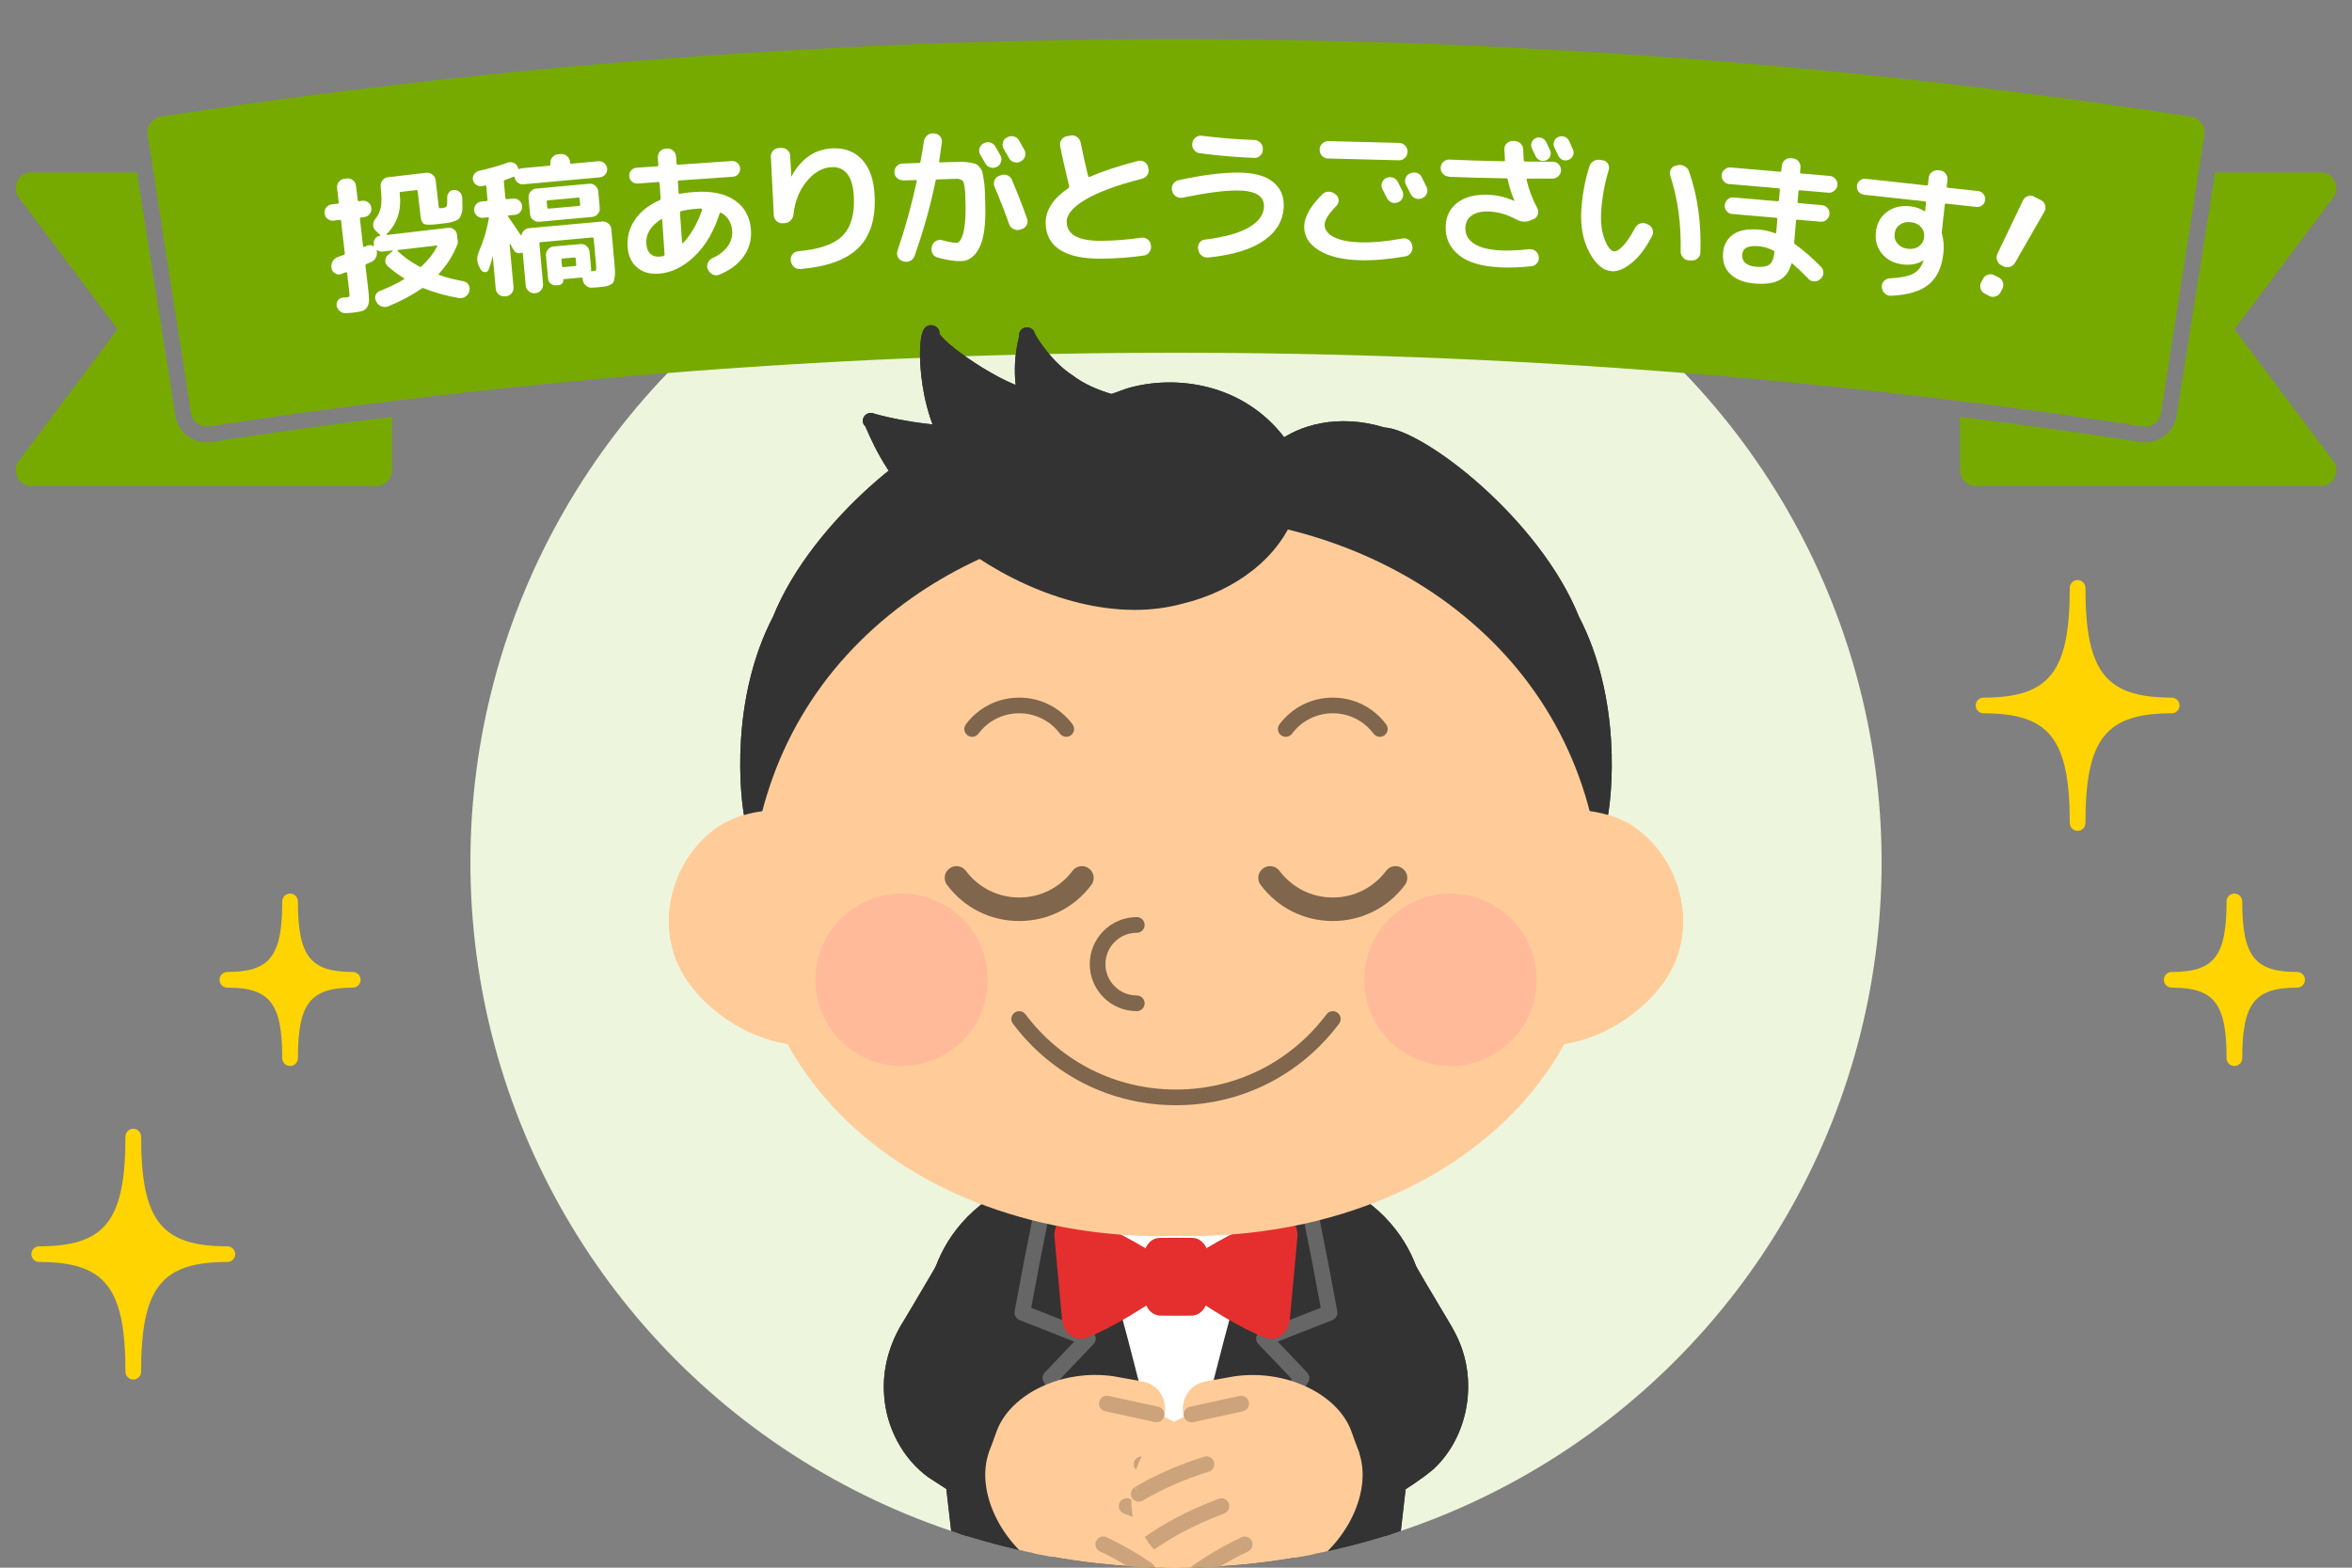
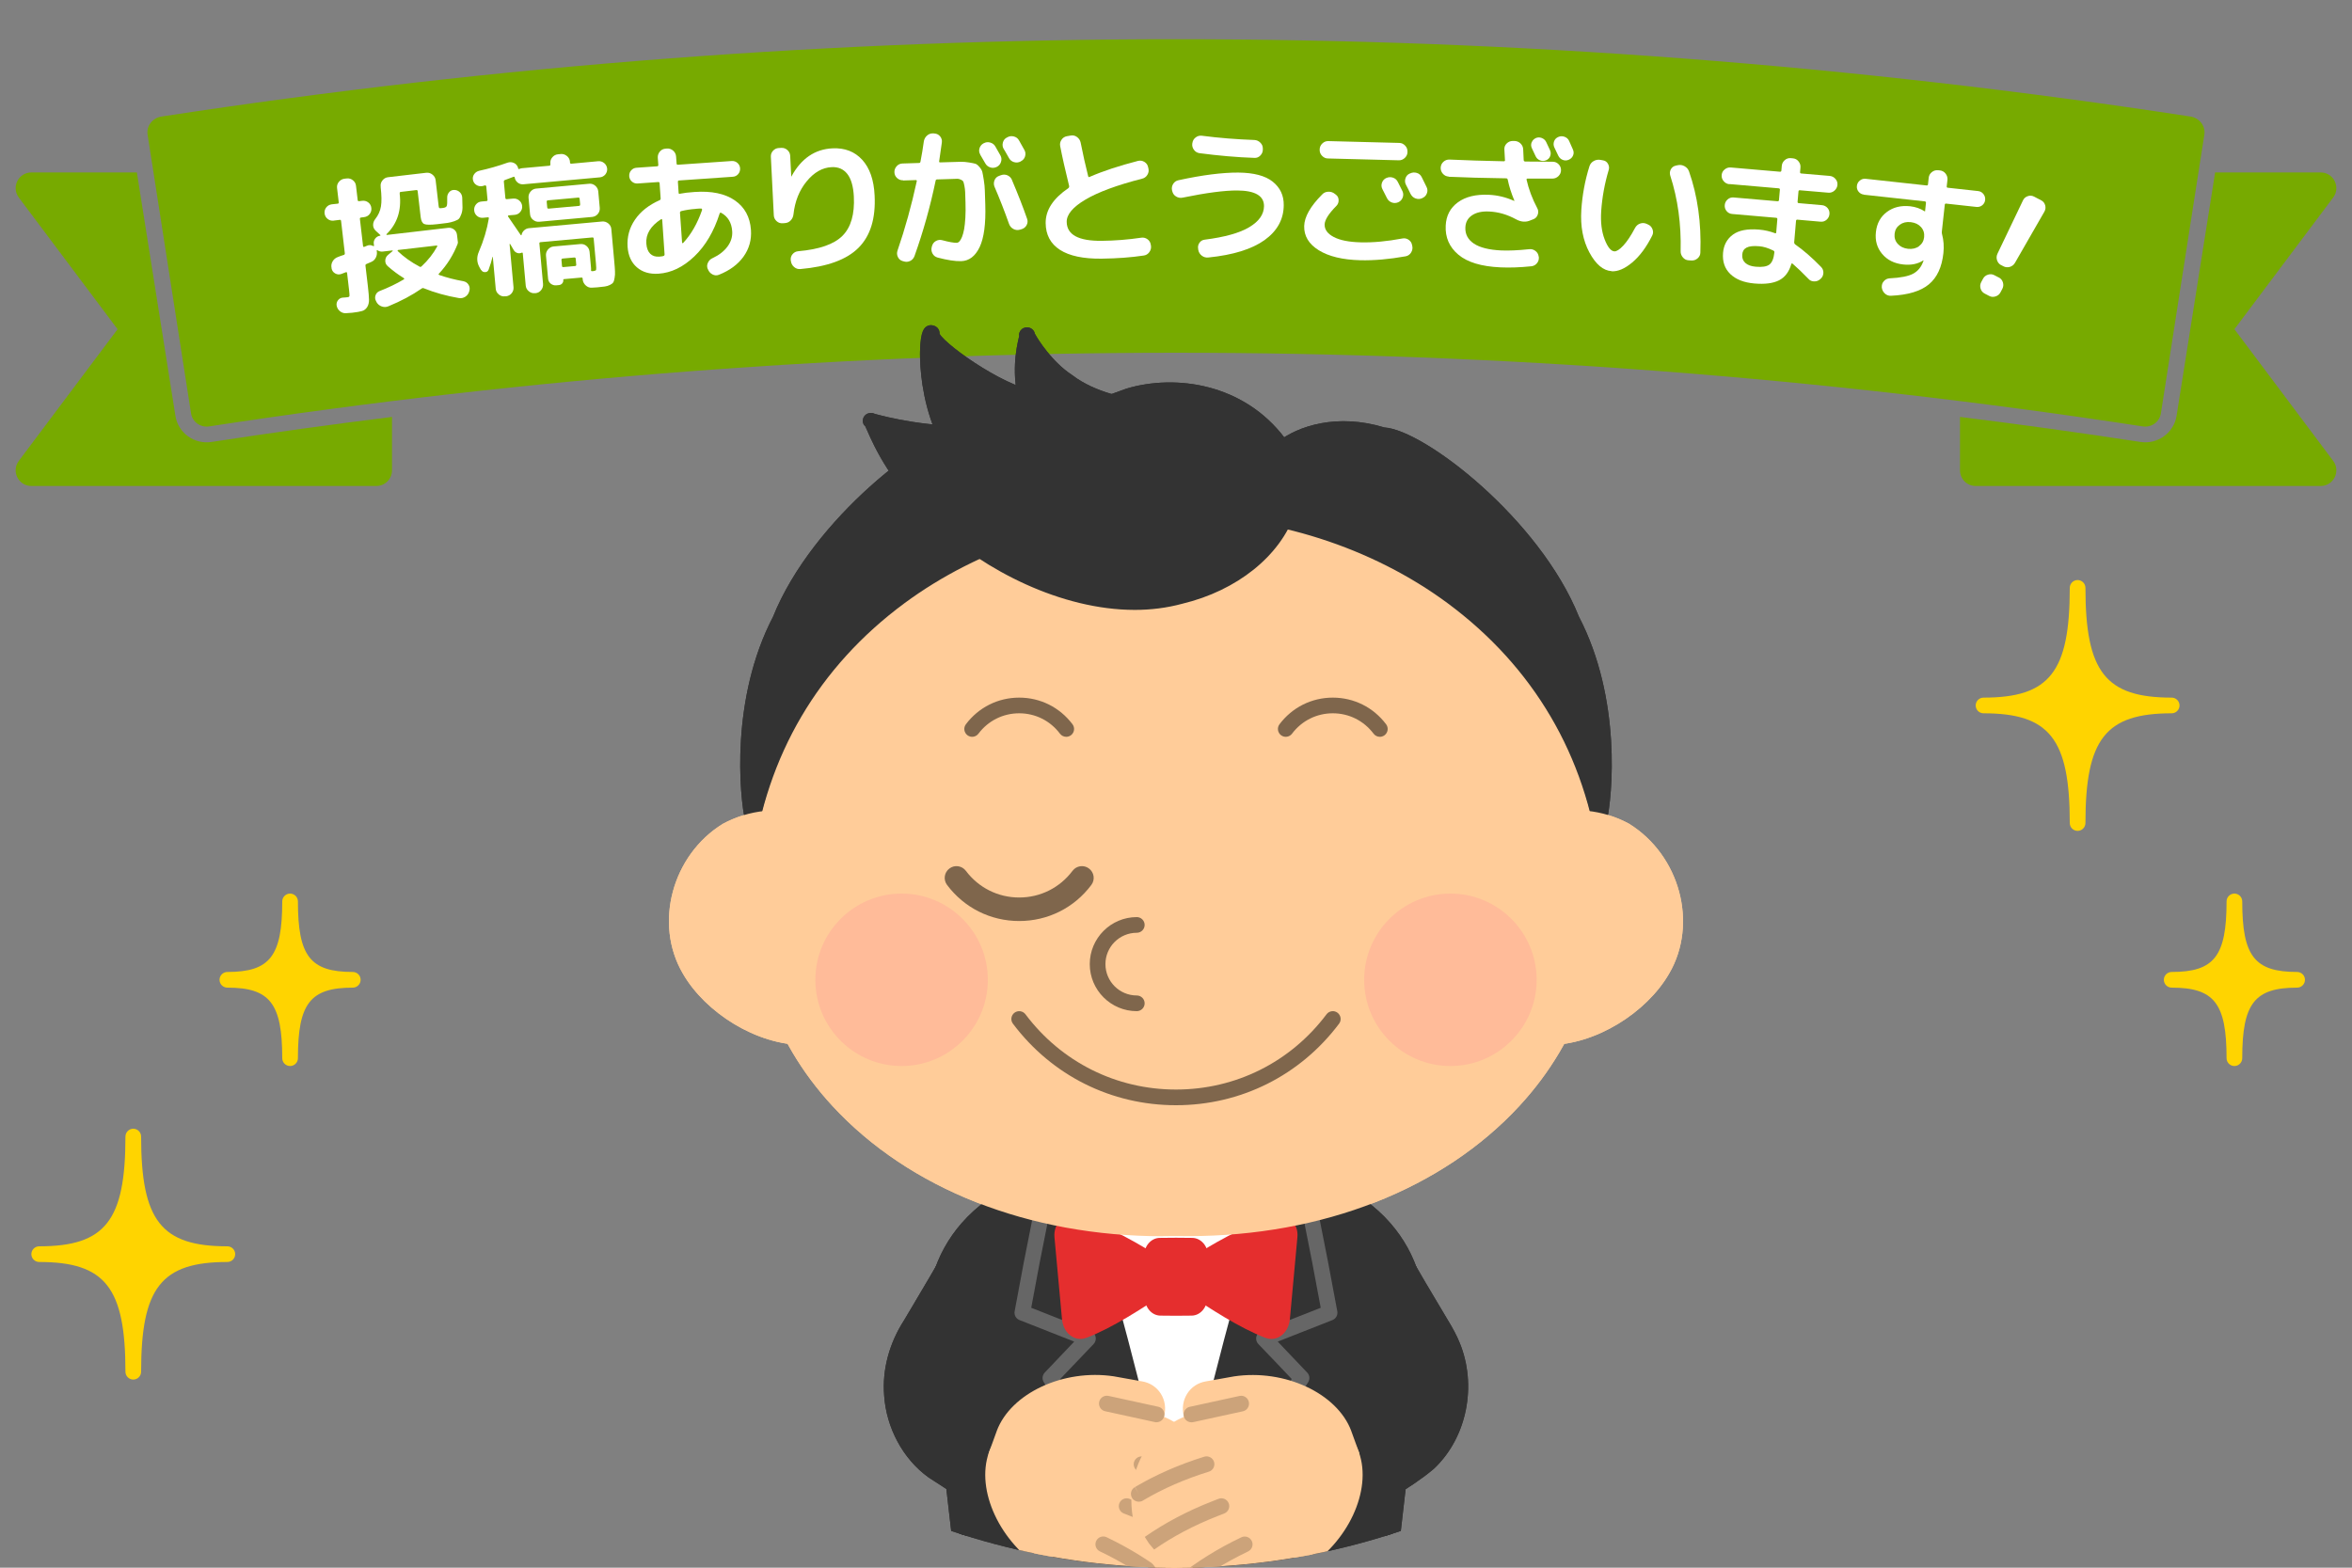
<svg xmlns="http://www.w3.org/2000/svg" id="_レイヤー_1" viewBox="0 0 360 240">
  <rect x="0" y="0" width="360" height="240" fill="#808080" stroke="none" />
  <defs>
    <style>.cls-1{fill:none;}.cls-2{fill:#ffd400;}.cls-3{fill:#7a0;}.cls-4{clip-path:url(#clippath-1);}.cls-5{fill:#fb9;}.cls-6{fill:#fff;}.cls-7{fill:#666;}.cls-8{fill:#eef5dd;}.cls-9{fill:#cca37a;}.cls-10{fill:#e52e2e;}.cls-11{fill:#333;}.cls-12{fill:#fc9;}.cls-13{fill:#7f664c;}.cls-14{clip-path:url(#clippath);}</style>
    <clipPath id="clippath">
      <rect class="cls-1" width="360" height="240" />
    </clipPath>
    <clipPath id="clippath-1">
      <circle class="cls-1" cx="180" cy="132" r="108" />
    </clipPath>
  </defs>
  <g class="cls-14">
-     <circle class="cls-8" cx="180" cy="132" r="108" />
    <path class="cls-3" d="M342,50.4l15.12-20.16c1.19-1.58.06-3.84-1.92-3.84h-16.15c-1.97,12.42-3.93,24.84-5.9,37.26-.42,2.61-2.89,4.4-5.52,4-9.2-1.41-18.41-2.69-27.63-3.83v8.17c0,1.33,1.07,2.4,2.4,2.4h52.8c1.98,0,3.11-2.26,1.92-3.84l-15.12-20.16Z" />
    <path class="cls-3" d="M26.85,63.66c-1.97-12.42-3.93-24.84-5.9-37.26H4.8c-1.98,0-3.11,2.26-1.92,3.84l15.12,20.16-15.12,20.16c-1.19,1.58-.06,3.84,1.92,3.84h52.8c1.33,0,2.4-1.07,2.4-2.4v-8.17c-9.22,1.14-18.43,2.42-27.63,3.83-2.63.4-5.11-1.38-5.52-4Z" />
    <path class="cls-3" d="M327.99,65.28c1.32.2,2.56-.69,2.76-2,2.22-14.23,4.43-28.46,6.65-42.68.2-1.31-.75-2.55-2.14-2.76C232.36,2.06,127.64,2.06,24.73,17.84c-1.39.21-2.34,1.45-2.14,2.76,2.22,14.23,4.43,28.46,6.65,42.68.2,1.31,1.44,2.2,2.76,2,98.09-15.04,197.9-15.04,295.98,0Z" />
    <path class="cls-6" d="M51.08,33.78c-.35.04-.66-.05-.93-.26s-.42-.49-.47-.84c-.04-.35.05-.66.26-.93s.49-.42.84-.47l.91-.1c.12-.01.17-.08.16-.2l-.26-2.2c-.04-.35.05-.66.28-.94s.52-.44.86-.48l.34-.04c.35-.04.66.05.94.27.28.22.44.5.48.85l.26,2.2c.01.12.09.17.22.16l.48-.06c.35-.04.66.05.93.26.27.21.42.49.46.84.04.35-.05.66-.26.93-.21.27-.49.42-.84.47l-.47.06c-.14.02-.2.09-.18.23l.48,4.14c.01.12.09.16.22.11.04-.02.11-.05.19-.08.08-.03.14-.06.19-.08.34-.15.67-.12,1,.07.04,0,.07-.04.08-.1l-.02-.14-.02-.14c-.03-.29.04-.55.23-.8.19-.24.43-.38.73-.42.03,0,.05-.02.06-.04.01-.02,0-.05-.03-.08l-.7-.65c-.26-.25-.39-.54-.39-.87,0-.34.11-.65.34-.93.45-.57.74-1.21.86-1.92.12-.71.1-1.68-.04-2.92v-.11c-.05-.35.04-.66.27-.95.23-.29.51-.45.86-.49l5.84-.68c.35-.04.66.05.95.28s.45.51.49.86l.46,3.96c.02.18.06.28.11.31.05.03.22.02.53-.02.32-.04.51-.13.59-.29s.1-.6.08-1.33c0-.31.1-.57.31-.81s.47-.34.78-.33c.32,0,.6.12.83.34.23.22.36.49.38.83.03.64.04,1.14.04,1.51,0,.37-.06.71-.18,1.03-.12.32-.23.55-.35.68-.11.14-.36.27-.73.4-.38.13-.72.21-1.04.26s-.84.11-1.56.19c-1.03.12-1.69.11-1.99-.02-.3-.13-.48-.49-.55-1.06l-.46-3.96c-.02-.14-.08-.2-.21-.18l-2.38.28c-.12.01-.17.09-.16.22v.11c.29,2.49-.38,4.54-2.01,6.13-.03.02-.04.05-.02.08s.03.05.06.05l9.38-1.09c.33-.04.63.05.9.25.27.21.42.48.46.83l.14,1.18s0,.05-.04.05v.02s.05.04.03.04c-.67,1.75-1.64,3.3-2.9,4.65-.08.07-.07.14.05.2,1.15.4,2.38.72,3.69.95.34.07.61.24.79.53.18.28.22.59.14.92l-.02.07c-.09.36-.3.65-.6.85-.31.2-.64.27-1,.21-1.92-.33-3.7-.83-5.34-1.49-.13-.06-.25-.05-.36.04-1.46,1.01-3.14,1.91-5.06,2.7-.34.15-.68.16-1.03.04-.35-.12-.62-.34-.81-.67l-.06-.13c-.17-.29-.2-.59-.09-.91s.32-.53.62-.65c1.32-.51,2.55-1.1,3.7-1.78.1-.06.1-.13,0-.21-.81-.49-1.62-1.09-2.44-1.81-.27-.23-.4-.52-.39-.87s.16-.65.44-.88l.67-.56s.04-.04.03-.07-.03-.04-.06-.04l-1.45.17c-.3.04-.58-.03-.83-.2-.02-.01-.04-.01-.07,0-.03.01-.04.03-.04.06.07.36.04.7-.11,1.02-.15.32-.38.56-.7.7-.09.04-.21.09-.37.16-.16.06-.29.12-.37.16-.13.05-.19.14-.17.27l.37,3.15c.11.92.16,1.6.17,2.05s-.09.82-.27,1.12c-.19.3-.44.51-.77.61-.32.1-.83.19-1.53.27-.06,0-.38.03-.96.07-.33.02-.64-.08-.91-.3-.27-.22-.44-.5-.51-.85-.05-.32.02-.6.22-.85.2-.25.46-.38.78-.39.2,0,.42-.03.68-.06.17-.02.26-.08.28-.17s0-.41-.06-.93l-.3-2.58c-.02-.14-.08-.18-.2-.14-.35.15-.59.24-.7.27-.32.11-.63.08-.93-.09-.3-.17-.48-.43-.55-.77v-.07c-.08-.36-.02-.7.17-1.02.19-.32.47-.54.82-.66.1-.04.25-.1.44-.17.19-.07.34-.12.44-.14.12-.04.17-.13.16-.25l-.57-4.94c-.02-.14-.08-.2-.21-.18l-.9.11ZM60.94,38.26s-.05.03-.07.07c-.02.04-.02.08,0,.1.93.9,2.05,1.7,3.35,2.39.1.07.2.05.32-.06.98-.91,1.77-1.92,2.38-3.03.03-.03.03-.07,0-.1-.03-.03-.06-.05-.11-.04l-5.87.68Z" />
    <path class="cls-6" d="M73.64,41.36l-.27-.48c-.4-.74-.43-1.52-.08-2.33.74-1.72,1.25-3.42,1.53-5.11.02-.12-.03-.18-.15-.17l-.73.07c-.35.03-.66-.06-.92-.28-.26-.22-.41-.5-.44-.85s.06-.65.28-.92.5-.41.85-.44l.75-.07c.12-.01.18-.08.16-.22l-.19-2.02s-.03-.09-.07-.13c-.04-.04-.09-.05-.13-.03l-.4.11c-.33.06-.64,0-.92-.18-.28-.18-.45-.44-.52-.77-.06-.32,0-.61.19-.88.19-.27.45-.44.78-.52,1.47-.32,2.91-.73,4.33-1.24.31-.1.61-.1.91.02s.51.32.64.62c.04.09.06.15.06.2.01.12.07.16.19.12.13-.06.27-.09.4-.11l4.18-.38c.12-.01.18-.08.17-.2v-.14c-.04-.35.06-.66.29-.94.23-.28.53-.44.87-.47l.43-.04c.35-.03.66.07.94.3s.44.52.47.87v.14c.02.12.09.18.21.17l4.11-.38c.33-.03.64.06.91.28.27.22.42.5.46.85.03.33-.07.63-.28.9-.22.26-.51.41-.85.44l-11.67,1.06c-.33.03-.63-.05-.88-.25s-.41-.45-.47-.77c-.01-.12-.08-.16-.19-.12-.81.3-1.24.46-1.28.48-.13.04-.2.12-.19.25l.23,2.5c.01.14.09.2.22.19l.98-.09c.33-.03.64.06.91.28s.42.5.46.85-.07.65-.29.92c-.23.27-.51.41-.84.44l-.93.08s-.08.03-.1.07c-.02.04-.02.07,0,.1.72,1.03,1.36,1.97,1.93,2.82.02.03.04.05.07.05s.05,0,.07-.04c.05-.28.19-.52.4-.71.22-.2.47-.31.76-.33l11.17-1.02c.35-.03.66.07.94.29.28.23.44.51.47.86l.45,4.97c.06.65.1,1.15.11,1.5.02.35,0,.69-.06,1.01-.05.33-.12.56-.21.69-.09.14-.25.27-.5.39s-.51.2-.78.24c-.27.04-.66.08-1.18.13-.32.03-.59.05-.82.05-.35.02-.66-.1-.92-.34-.27-.24-.42-.54-.47-.88v-.14c-.02-.14-.08-.2-.19-.19l-2.68.24c-.08,0-.11.05-.1.12.02.21-.04.39-.17.54s-.3.23-.49.25l-.41.04c-.32.03-.6-.06-.85-.25-.25-.2-.38-.46-.41-.77l-.32-3.52c-.03-.35.07-.66.3-.94.23-.28.53-.44.87-.47l4.11-.37c.35-.03.66.07.93.3.27.23.42.53.46.87l.23,2.54c.01.12.01.21,0,.27-.02.12.03.18.15.17h.16c.27-.04.43-.1.46-.19s.03-.41-.02-.96l-.35-3.84c-.01-.12-.08-.18-.2-.17l-7.92.72c-.14.01-.2.08-.19.2l.56,6.2c.03.35-.07.66-.29.94s-.51.44-.86.47h-.09c-.35.04-.66-.06-.94-.29-.28-.23-.44-.52-.47-.87l-.45-4.93c0-.11-.07-.14-.19-.1-.22.1-.45.11-.67.03-.23-.08-.41-.23-.53-.44-.07-.1-.16-.25-.27-.46-.11-.2-.2-.36-.27-.46-.02-.01-.04-.02-.06-.02-.02,0-.03.02-.03.05l.6,6.58c.03.35-.07.66-.29.93s-.52.42-.86.46h-.16c-.35.05-.66-.05-.94-.28-.28-.23-.44-.51-.47-.86l-.45-4.9-.02-.02-.02.02c-.13.58-.33,1.23-.6,1.96-.1.25-.28.38-.55.38-.27,0-.47-.11-.59-.35ZM82.07,28.87l8.11-.74c.35-.03.66.07.93.3.27.23.43.53.46.87l.23,2.52c.03.35-.07.66-.29.93s-.52.42-.86.46l-6.7.61-1.41.13c-.35.03-.66-.07-.94-.29s-.44-.51-.47-.86l-.23-2.52c-.03-.35.07-.66.3-.94s.53-.44.87-.47ZM88.8,31.3l-.08-.86c-.01-.14-.08-.2-.2-.19l-4.65.42c-.14.01-.2.09-.19.22l.08.86c.01.14.09.2.22.19l4.65-.42c.12-.01.17-.08.16-.22ZM88.2,40.54l-.08-.93c-.01-.14-.09-.2-.22-.19l-1.77.16c-.14.01-.2.09-.19.22l.08.93c.01.12.08.18.22.16l1.77-.16c.14-.01.2-.08.19-.2Z" />
    <path class="cls-6" d="M100.78,41.9c-1.33.09-2.43-.23-3.29-.97s-1.33-1.79-1.43-3.14c-.1-1.52.27-2.9,1.13-4.16s2.12-2.25,3.79-2.99c.1-.05.15-.14.14-.26l-.16-2.32c0-.14-.08-.2-.22-.19l-3.14.22c-.33.02-.63-.07-.88-.29-.25-.22-.39-.5-.41-.83-.02-.33.07-.63.29-.88.22-.25.49-.39.83-.41l3.14-.22c.14,0,.2-.08.19-.22l-.08-1.09c-.02-.35.08-.66.31-.94.23-.28.52-.42.87-.45l.23-.02c.35-.02.66.08.94.32.27.24.42.53.45.88l.08,1.09c0,.14.07.2.2.19l8.23-.57c.33-.02.63.07.88.29.25.22.39.5.41.83s-.08.63-.29.88c-.22.25-.49.39-.83.41l-8.23.57c-.12,0-.18.08-.17.22l.11,1.66c0,.14.07.19.19.15.59-.12,1.33-.21,2.25-.27,2.61-.18,4.66.25,6.17,1.29,1.5,1.04,2.32,2.54,2.46,4.51.11,1.53-.28,2.9-1.14,4.1s-2.13,2.13-3.77,2.78c-.33.13-.65.11-.98-.06-.32-.17-.55-.42-.68-.76l-.05-.09c-.13-.31-.12-.63.04-.95.15-.32.39-.56.72-.7.99-.46,1.75-1.06,2.28-1.78.53-.72.77-1.5.71-2.33-.09-1.32-.66-2.26-1.7-2.83-.09-.04-.17,0-.22.11-.88,2.76-2.17,4.95-3.88,6.58-1.71,1.63-3.53,2.51-5.47,2.64ZM101.18,33.56c-1.6,1.04-2.36,2.29-2.25,3.74.05.68.24,1.19.59,1.54.34.34.8.49,1.38.45.27-.02.48-.05.63-.09.13-.04.2-.13.19-.26l-.36-5.28s-.02-.08-.06-.1-.07-.02-.1,0ZM106.49,31.98c-.76.05-1.5.16-2.22.34-.13.04-.2.12-.19.24l.32,4.59s.03.06.07.07c.05.02.08.01.09-.02,1.22-1.3,2.18-2.98,2.9-5.05.01-.05,0-.09-.02-.15-.03-.05-.06-.08-.11-.07-.18,0-.46,0-.84.04Z" />
    <path class="cls-6" d="M119.78,34.18c-.35.02-.66-.09-.92-.33-.26-.24-.4-.53-.42-.88l-.45-8.97c-.02-.35.09-.66.33-.92.24-.26.53-.4.88-.42l.39-.02c.35-.02.66.09.93.33.27.24.41.53.43.88l.16,3.17v.02s.05-.02.04-.05c1.49-2.72,3.58-4.15,6.27-4.28,1.88-.09,3.4.49,4.55,1.75s1.79,3.08,1.9,5.46c.18,3.52-.64,6.19-2.46,8.01-1.81,1.82-4.78,2.9-8.9,3.26-.36.03-.68-.07-.96-.31-.28-.24-.44-.54-.49-.9l-.03-.16c-.03-.35.06-.65.29-.92.22-.26.51-.41.86-.44,3.23-.28,5.49-1.07,6.78-2.37,1.29-1.3,1.87-3.3,1.73-6.02-.08-1.53-.41-2.68-.99-3.43-.59-.75-1.39-1.11-2.43-1.05-1.4.07-2.66.79-3.79,2.16-1.13,1.37-1.81,3.06-2.03,5.07-.04.37-.19.68-.43.93-.25.26-.55.39-.92.41l-.32.02Z" />
    <path class="cls-6" d="M138.21,27.6c-.35.01-.65-.11-.91-.35-.26-.24-.39-.54-.4-.89-.01-.35.11-.66.35-.92.24-.27.54-.4.89-.41l2.53-.08c.12,0,.2-.07.22-.21.2-1.01.37-2.06.52-3.14.07-.35.24-.64.51-.87.27-.23.59-.33.96-.31l.16.02c.35.02.64.17.86.44s.31.59.26.94c-.16,1.16-.3,2.12-.41,2.86-.03.12.03.18.16.18l1.39-.04c.77-.02,1.35-.04,1.73-.05.38-.01.81.02,1.28.1.47.08.8.14.99.2.18.06.39.22.63.51.24.28.38.54.43.76.05.23.13.63.22,1.21.09.58.15,1.12.16,1.6.02.49.04,1.22.07,2.19.09,2.92-.2,5.08-.86,6.48-.67,1.4-1.61,2.12-2.82,2.16-.93.03-2.13-.16-3.62-.55-.35-.1-.61-.3-.78-.62-.17-.31-.21-.66-.11-1.02l.04-.14c.1-.34.3-.59.6-.76.31-.17.64-.21.99-.11,1.01.27,1.74.4,2.18.39.15,0,.3-.08.43-.22.13-.14.26-.37.39-.68.13-.32.23-.71.32-1.17.08-.47.15-1.05.19-1.76.04-.71.05-1.5.02-2.36-.02-.73-.04-1.25-.05-1.56s-.05-.64-.12-.99c-.07-.35-.13-.57-.18-.66-.05-.09-.17-.18-.37-.27-.2-.09-.38-.14-.54-.13-.16,0-.44.01-.83.03l-2.26.07c-.12,0-.2.07-.22.19-.82,3.96-1.9,7.81-3.23,11.53-.13.35-.35.61-.67.76-.32.15-.65.18-.99.06l-.16-.04c-.34-.1-.58-.31-.73-.63-.15-.32-.17-.65-.05-.99,1.16-3.37,2.14-6.9,2.94-10.6.03-.12-.02-.18-.14-.18l-1.94.06ZM150.04,23.66c-.18-.3-.22-.62-.12-.95s.3-.59.62-.77h.02c.31-.18.65-.22,1-.12s.62.3.79.61c.18.3.44.76.79,1.39.16.31.19.64.07.98-.11.34-.32.59-.64.75-.33.16-.66.19-1,.08-.34-.11-.6-.32-.77-.64-.08-.13-.34-.58-.77-1.32ZM154.88,27.53c.95,2.24,1.73,4.23,2.33,5.97.12.33.09.65-.07.96-.17.31-.41.51-.75.62l-.27.08c-.35.1-.68.07-1-.1-.32-.17-.54-.42-.67-.77-.7-1.97-1.44-3.87-2.23-5.7-.13-.33-.13-.66,0-.99.13-.33.36-.55.69-.67l.27-.1c.34-.13.68-.13,1,0,.32.14.56.37.71.7ZM154.18,21.02c.31-.18.65-.22,1-.13s.62.29.79.6c.53.94.8,1.43.82,1.46.18.31.21.64.11.98-.1.34-.31.59-.63.75l-.07.05c-.31.16-.64.19-.99.09-.34-.1-.61-.31-.78-.63-.08-.15-.21-.38-.39-.69-.18-.31-.31-.55-.41-.69-.18-.3-.22-.62-.13-.98.09-.35.29-.61.6-.77l.07-.03Z" />
    <path class="cls-6" d="M168.62,39.6c-2.81.03-4.94-.42-6.38-1.35s-2.17-2.29-2.19-4.1c-.02-1.98,1.14-3.76,3.48-5.35.09-.08.13-.17.11-.27v-.07c-.6-2.44-1.06-4.47-1.37-6.1-.06-.35,0-.67.21-.97.2-.3.48-.48.83-.54l.57-.1c.35-.06.67,0,.96.22.29.21.48.49.56.84.35,1.79.74,3.5,1.15,5.14.03.15.11.2.23.13,2.04-.89,4.51-1.7,7.41-2.45.35-.08.68-.03.98.16.31.19.49.45.56.8l.05.21c.08.35.02.68-.17.98-.19.31-.47.5-.81.58-3.84.98-6.72,2.05-8.65,3.19s-2.89,2.28-2.88,3.41c.02,1.98,1.8,2.94,5.34,2.91,2.02-.02,4.05-.18,6.08-.48.35-.05.66.03.95.24s.45.49.5.84l.03.16c.05.35-.04.67-.25.97-.22.3-.5.47-.85.52-1.93.29-4.07.45-6.43.48Z" />
    <path class="cls-6" d="M179.43,29.27l-.04-.14c-.07-.35-.01-.68.18-.98.19-.3.46-.49.81-.56,3.67-.8,6.72-1.18,9.15-1.17,2.37.02,4.13.48,5.27,1.39,1.14.91,1.71,2.11,1.69,3.6-.01,2.17-1,3.96-2.94,5.35-1.95,1.39-4.82,2.28-8.6,2.66-.37.04-.7-.05-.99-.27-.29-.22-.48-.52-.55-.88l-.02-.18c-.06-.33,0-.64.2-.92.19-.28.46-.44.81-.48,3.07-.39,5.35-1.03,6.83-1.92,1.48-.89,2.23-1.96,2.24-3.21.01-1.58-1.35-2.38-4.09-2.4-1.93-.01-4.72.35-8.38,1.1-.35.07-.68.01-.99-.18-.31-.19-.5-.46-.58-.81ZM183.96,20.78c2.6.34,5.28.55,8.04.65.35.02.65.15.91.41.26.25.38.55.38.9v.16c0,.35-.13.65-.38.91-.25.26-.56.38-.9.36-2.69-.09-5.49-.34-8.41-.72-.35-.05-.64-.22-.85-.51-.22-.29-.3-.61-.26-.96l.02-.09c.05-.35.21-.63.5-.85.28-.22.6-.3.95-.26Z" />
    <path class="cls-6" d="M208.22,39.84c-2.72-.07-4.84-.58-6.37-1.53-1.53-.95-2.27-2.19-2.23-3.71.04-1.41.95-3.02,2.75-4.83.25-.27.57-.41.95-.42.38-.01.71.1.99.33l.16.12c.27.2.41.48.42.83.01.35-.1.64-.33.88-1.19,1.2-1.79,2.15-1.81,2.85-.02.79.45,1.43,1.41,1.93.96.5,2.34.77,4.13.81,1.9.05,4.02-.15,6.36-.59.35-.07.67,0,.96.2.29.2.46.46.52.8l.04.18c.07.35,0,.68-.2.99-.2.31-.47.49-.83.56-2.52.45-4.83.65-6.93.6ZM215.43,23.28c0,.35-.15.65-.41.9-.27.25-.57.37-.92.36l-10.85-.28c-.35,0-.65-.15-.9-.41-.25-.26-.37-.57-.36-.92v-.07c.01-.35.15-.65.41-.9.26-.25.57-.37.92-.36l10.85.28c.35,0,.65.15.9.41.25.26.37.57.36.92v.07ZM212.18,27.26c.32-.16.66-.18,1.01-.07s.6.33.76.66c.16.31.4.79.72,1.43.14.32.15.65.02.98-.13.33-.36.57-.68.71-.34.14-.67.15-1,.02-.33-.13-.58-.36-.73-.68-.07-.14-.3-.59-.69-1.36-.16-.31-.18-.63-.07-.96.11-.33.33-.58.66-.74h.02ZM215.92,29.73c-.07-.15-.19-.39-.35-.72-.16-.32-.28-.56-.37-.72-.16-.31-.19-.64-.08-.98.11-.35.32-.59.65-.74l.07-.02c.32-.16.66-.18,1.01-.08s.6.32.76.65c.48.97.72,1.47.74,1.5.16.32.18.65.05.98-.12.33-.35.57-.67.71l-.07.04c-.32.14-.65.15-.99.03s-.59-.35-.75-.67Z" />
    <path class="cls-6" d="M221.73,27.03c-.35-.02-.64-.16-.88-.43-.24-.27-.35-.58-.34-.93.02-.36.16-.67.43-.91.27-.24.59-.35.95-.33,2.43.11,5.19.2,8.27.26.15,0,.22-.06.19-.2-.03-.35-.06-.89-.09-1.62-.02-.35.1-.65.35-.9.25-.25.55-.38.9-.39h.32c.35.02.65.14.91.39.25.25.39.55.4.9.03.72.06,1.27.08,1.67.03.12.11.19.24.19,1.84.02,3.24.03,4.2.03.35,0,.65.13.9.38s.37.56.37.91c0,.35-.13.65-.39.91-.26.25-.57.38-.92.38-.41,0-1.04,0-1.88,0-.84,0-1.49,0-1.93,0-.12,0-.17.05-.15.18.32,1.43.86,2.88,1.63,4.34.17.3.2.62.09.96-.11.35-.32.59-.63.72l-.46.18c-.72.33-1.47.28-2.25-.15-1.34-.73-2.71-1.13-4.12-1.19-1.09-.05-1.96.14-2.61.58s-.98,1.05-1.02,1.84c-.05,1.05.39,1.88,1.3,2.49s2.31.96,4.18,1.05c1.15.05,2.58-.01,4.28-.19.35-.04.67.04.96.26s.45.5.5.86l.02.05c.04.35-.04.67-.26.95-.22.28-.5.44-.85.49-1.77.18-3.36.24-4.76.17-2.92-.13-5.06-.78-6.44-1.94-1.38-1.16-2.03-2.64-1.94-4.45.07-1.52.69-2.71,1.87-3.57,1.18-.86,2.76-1.24,4.73-1.15,1.32.06,2.61.37,3.86.93h.05s0-.04,0-.04c-.47-1.12-.81-2.19-1.02-3.22-.03-.12-.11-.19-.24-.19-3.45-.05-6.38-.13-8.8-.24ZM234.44,21.81c.11-.3.32-.52.61-.66.29-.14.6-.15.92-.03.32.12.55.33.69.62.07.14.17.35.29.62.13.27.22.48.29.62.14.31.15.62.03.93-.12.31-.34.52-.65.64-.3.12-.6.12-.9,0-.31-.12-.53-.33-.67-.62-.07-.14-.17-.35-.29-.62-.13-.27-.22-.48-.29-.62-.14-.29-.15-.59-.04-.89ZM240.17,21.57c.07.16.17.38.3.68.13.3.22.51.28.63.14.31.15.62.03.91-.12.3-.34.52-.65.66-.31.14-.62.15-.93.03-.31-.12-.54-.34-.69-.65-.12-.28-.33-.7-.6-1.26-.14-.31-.15-.62-.04-.93.11-.31.32-.53.64-.67.31-.14.63-.15.96-.03.33.12.56.33.7.63Z" />
    <path class="cls-6" d="M246.68,41.51c-1.29-.08-2.43-1.04-3.41-2.87s-1.39-4-1.23-6.5c.15-2.29.56-4.52,1.24-6.68.11-.36.34-.63.66-.81.32-.18.67-.24,1.05-.17l.38.07c.33.05.58.23.75.53.17.3.21.62.11.94-.63,2.12-1.01,4.23-1.15,6.32-.11,1.68.07,3.12.53,4.31.46,1.19.96,1.8,1.49,1.83.33.02.79-.27,1.36-.88.57-.61,1.17-1.51,1.8-2.7.17-.32.43-.55.76-.67.34-.12.67-.11.99.03l.24.11c.33.14.55.38.68.72.13.34.12.66-.04.97-.89,1.78-1.91,3.16-3.06,4.12-1.14.96-2.2,1.41-3.17,1.35ZM257.24,38.46c.1-4.15-.43-8.01-1.59-11.58-.1-.33-.07-.64.08-.94s.41-.5.75-.58l.32-.07c.36-.08.7-.03,1.03.15.33.18.56.44.69.79,1.32,3.76,1.9,7.9,1.74,12.43,0,.35-.15.65-.42.89-.28.24-.59.35-.94.33l-.45-.03c-.35-.02-.64-.17-.87-.45-.23-.27-.35-.59-.34-.94Z" />
    <path class="cls-6" d="M264.71,28.2c-.35-.03-.64-.18-.88-.46-.24-.28-.34-.59-.31-.94.03-.35.18-.64.46-.86.28-.23.59-.33.94-.3l7.52.65c.14.01.21-.05.22-.19l.06-.7c.03-.35.18-.64.45-.88s.58-.34.93-.31l.32.03c.35.03.64.18.86.46.23.28.33.59.3.94l-.06.7c-.01.14.05.21.19.22l4.34.37c.35.03.64.18.88.45.24.27.34.58.31.93-.03.35-.19.64-.46.88-.28.24-.59.34-.94.31l-4.34-.37c-.14-.01-.21.04-.22.16l-.14,1.59c-.01.14.05.21.19.22l3.54.31c.35.03.63.18.86.44.22.26.32.57.29.92-.03.35-.18.64-.44.87-.26.23-.57.33-.92.3l-3.54-.31c-.14-.01-.21.05-.22.19l-.28,3.27c-.01.12.03.22.13.31,1.29.9,2.62,2.06,3.98,3.46.25.25.37.56.36.92-.02.37-.16.67-.42.9l-.07.06c-.26.24-.58.35-.93.34-.36,0-.66-.14-.89-.41-.88-.91-1.68-1.68-2.39-2.29-.1-.08-.17-.07-.21.05-.35,1.19-.97,2.02-1.87,2.48-.9.46-2.16.63-3.78.49-1.61-.14-2.83-.62-3.69-1.45s-1.22-1.91-1.11-3.24c.1-1.2.61-2.13,1.51-2.79s2.23-.92,3.99-.77c.86.07,1.68.26,2.45.55.12.04.18,0,.19-.12l.17-2.02c.01-.14-.05-.21-.19-.22l-6.72-.58c-.35-.03-.63-.18-.85-.44-.22-.26-.32-.57-.29-.92.03-.35.18-.64.44-.87.26-.23.57-.33.92-.3l6.72.58c.14.01.21-.05.22-.19l.14-1.57c.01-.14-.05-.21-.19-.22l-7.52-.65ZM268.72,40.83c1,.09,1.7-.02,2.11-.33s.66-.93.76-1.87c.01-.12-.04-.21-.16-.27-.79-.39-1.5-.61-2.14-.66-.89-.08-1.54-.01-1.95.2-.41.21-.63.56-.67,1.06-.05.53.11.96.47,1.29.36.33.89.52,1.59.58Z" />
    <path class="cls-6" d="M285.29,29.79c-.33-.04-.6-.18-.81-.44-.21-.26-.3-.56-.26-.89.04-.33.18-.61.45-.82.26-.22.56-.31.89-.27l9.32,1.02c.14.01.21-.04.22-.16l.11-1.02c.04-.35.2-.64.48-.86.28-.23.6-.32.95-.29l.29.03c.35.04.64.2.86.48s.32.6.29.95l-.11,1c-.02.14.04.21.16.22l4.65.51c.33.04.6.19.81.46.21.27.29.57.26.9-.04.33-.18.6-.44.81-.26.21-.56.29-.89.26l-4.65-.51c-.12-.01-.19.05-.2.18l-.45,4.1c-.02.15,0,.28.03.39.25.94.32,1.92.21,2.91-.23,2.15-.97,3.74-2.22,4.78-1.25,1.04-3.18,1.63-5.81,1.75-.35.02-.67-.1-.94-.35-.27-.26-.42-.57-.46-.92v-.09c-.01-.34.09-.64.33-.89.23-.26.53-.4.88-.42,1.67-.08,2.88-.32,3.61-.72s1.24-1.04,1.54-1.91c0-.01,0-.03.02-.04,0-.01.01-.03.02-.04v-.02s-.07,0-.07,0c-.84.54-1.86.74-3.05.61-1.38-.15-2.45-.69-3.23-1.62-.78-.93-1.1-2.05-.95-3.35.14-1.31.7-2.34,1.68-3.07.98-.73,2.16-1.02,3.57-.87.8.09,1.54.34,2.21.77.02,0,.02,0,.02.01,0,0,0,.01.02.01.01,0,.02,0,.02-.02l.14-1.29c.01-.14-.05-.21-.18-.23l-9.32-1.02ZM293.72,37.69c.46-.34.73-.8.79-1.39.06-.59-.09-1.1-.47-1.53-.38-.43-.9-.68-1.57-.76s-1.23.06-1.69.4c-.47.34-.73.8-.79,1.39-.06.59.09,1.1.48,1.53.38.43.9.68,1.57.76.67.07,1.23-.06,1.7-.4Z" />
    <path class="cls-6" d="M305.95,42.48c.31.16.52.42.62.76.1.35.07.67-.09.98l-.28.53c-.16.31-.41.52-.76.63-.34.11-.67.09-.98-.08l-.69-.36c-.31-.16-.52-.42-.62-.76-.1-.35-.07-.67.09-.98l.28-.52c.16-.31.41-.52.76-.63.34-.11.67-.09.98.08l.69.36ZM306.32,40.61c-.32-.17-.54-.43-.65-.77s-.09-.68.07-1.01l3.9-8.15c.15-.32.39-.53.73-.65.34-.12.66-.09.97.07l1.09.57c.31.16.51.41.61.76.09.34.05.66-.12.97l-4.5,7.83c-.18.32-.45.52-.79.63-.34.1-.68.07-1-.1l-.28-.15Z" />
    <path class="cls-2" d="M351.6,148.8c-6.52,0-8.4-2.42-8.4-10.8,0-.66-.54-1.2-1.2-1.2s-1.2.54-1.2,1.2c0,8.38-1.88,10.8-8.4,10.8-.66,0-1.2.54-1.2,1.2s.54,1.2,1.2,1.2c6.52,0,8.4,2.42,8.4,10.8,0,.66.54,1.2,1.2,1.2s1.2-.54,1.2-1.2c0-8.38,1.88-10.8,8.4-10.8.66,0,1.2-.54,1.2-1.2s-.54-1.2-1.2-1.2Z" />
    <path class="cls-2" d="M333.6,108c0-.66-.54-1.2-1.2-1.2-10.12,0-13.2-3.93-13.2-16.8,0-.66-.54-1.2-1.2-1.2s-1.2.54-1.2,1.2c0,12.87-3.08,16.8-13.2,16.8-.66,0-1.2.54-1.2,1.2s.54,1.2,1.2,1.2c10.12,0,13.2,3.93,13.2,16.8,0,.66.54,1.2,1.2,1.2s1.2-.54,1.2-1.2c0-12.87,3.08-16.8,13.2-16.8.66,0,1.2-.54,1.2-1.2Z" />
    <path class="cls-2" d="M54,148.8c-6.52,0-8.4-2.42-8.4-10.8,0-.66-.54-1.2-1.2-1.2s-1.2.54-1.2,1.2c0,8.38-1.88,10.8-8.4,10.8-.66,0-1.2.54-1.2,1.2s.54,1.2,1.2,1.2c6.52,0,8.4,2.42,8.4,10.8,0,.66.54,1.2,1.2,1.2s1.2-.54,1.2-1.2c0-8.38,1.88-10.8,8.4-10.8.66,0,1.2-.54,1.2-1.2s-.54-1.2-1.2-1.2Z" />
    <path class="cls-2" d="M34.8,190.8c-10.12,0-13.2-3.93-13.2-16.8,0-.66-.54-1.2-1.2-1.2s-1.2.54-1.2,1.2c0,12.87-3.08,16.8-13.2,16.8-.66,0-1.2.54-1.2,1.2s.54,1.2,1.2,1.2c10.12,0,13.2,3.93,13.2,16.8,0,.66.54,1.2,1.2,1.2s1.2-.54,1.2-1.2c0-12.87,3.08-16.8,13.2-16.8.66,0,1.2-.54,1.2-1.2s-.54-1.2-1.2-1.2Z" />
    <g class="cls-4">
      <polygon class="cls-11" points="172.17 233.4 174.58 269.52 165.02 270.48 160.23 234.6 172.17 233.4 172.17 233.4" />
      <polygon class="cls-11" points="199.77 234.6 194.98 270.48 185.42 269.52 187.83 233.4 199.77 234.6 199.77 234.6" />
      <path class="cls-11" d="M214.79,190.41c2.18,3.94,4.54,7.87,6.85,11.74.66,1.08,1.32,2.27,1.79,3.44,2.64,6.44,1.18,14.41-3.95,19.26-3.84,3.24-8.27,5.31-12.3,8.24,0,0-6.36-10.18-6.36-10.18,3.33-1.94,6.81-3.99,9.99-6.13,2.38-1.9,2.07-5.36.21-7.55-2.69-3.61-5.41-7.3-8.2-10.83l11.98-7.99h0Z" />
      <path class="cls-11" d="M157.19,198.39c-2.9,3.68-5.75,7.5-8.51,11.27-1.86,2.37-1.55,6.11,1.22,7.62,3.07,1.91,6.13,3.84,9.28,5.63l-6.36,10.18c-3.55-2.46-7.04-4.48-10.67-6.89-4-2.86-6.49-7.69-6.82-12.53-.33-4.07.84-8.12,3.03-11.52,0,0,1.39-2.34,1.39-2.34,1.86-3.11,3.69-6.23,5.46-9.41l11.98,7.99h0Z" />
      <path class="cls-11" d="M212.54,240.16c-21.57,3.23-43.52,3.23-65.09,0-1.38-12.03-2.77-24.06-4.15-36.1-1.72-13.15,8.82-23.93,23.54-24.02,8.77,0,17.54,0,26.31,0,14.72.09,25.26,10.87,23.54,24.02-1.38,12.03-2.77,24.06-4.15,36.1Z" />
      <path class="cls-11" d="M180,243.79c-10.93,0-21.87-.81-32.72-2.44-.54-.08-.95-.51-1.01-1.05l-4.15-36.1c-.82-6.24.98-12.26,5.06-16.94,4.62-5.3,11.79-8.37,19.66-8.42,8.78,0,17.55,0,26.31,0,7.88.05,15.05,3.11,19.67,8.42,4.08,4.68,5.88,10.71,5.06,16.96l-4.15,36.08c-.06.54-.48.97-1.01,1.05-10.86,1.62-21.79,2.44-32.72,2.44ZM148.54,239.11c20.88,3.03,42.04,3.03,62.92,0l4.04-35.18c.73-5.58-.86-10.94-4.49-15.09-4.17-4.78-10.69-7.55-17.87-7.59-8.76,0-17.53,0-26.3,0-7.17.04-13.69,2.81-17.86,7.59-3.62,4.16-5.22,9.51-4.49,15.07l4.05,35.2ZM212.55,240.16h.01-.01Z" />
      <path class="cls-6" d="M180,230.08c-3.78-16.68-8.16-33.42-13.15-50.03,8.77,0,17.54,0,26.31,0-4.99,16.61-9.38,33.36-13.15,50.03Z" />
      <path class="cls-6" d="M180,231.28c-.56,0-1.05-.39-1.17-.94-3.82-16.86-8.24-33.67-13.13-49.95-.11-.36-.04-.76.19-1.06.23-.3.58-.48.96-.48h0c8.77,0,17.54,0,26.31,0h0c.38,0,.74.18.96.48.23.3.3.7.19,1.06-4.89,16.28-9.31,33.09-13.13,49.95-.12.55-.61.94-1.17.94ZM168.46,181.25c4.24,14.21,8.11,28.81,11.54,43.48,3.43-14.67,7.31-29.27,11.54-43.48-7.69,0-15.39,0-23.08,0Z" />
      <path class="cls-7" d="M175.56,237.49c-.43,0-.84-.23-1.06-.63-4.73-8.72-9.69-17.22-14.74-25.26-.29-.46-.23-1.06.14-1.46,1.48-1.57,2.99-3.16,4.52-4.75-2.77-1.09-5.56-2.2-8.38-3.3-.53-.21-.84-.77-.74-1.33.89-4.89,1.84-9.86,2.84-14.77.13-.65.77-1.08,1.41-.94.65.13,1.07.77.94,1.41-.93,4.57-1.82,9.19-2.65,13.75,3.07,1.21,6.12,2.41,9.13,3.6.37.15.65.47.73.86.08.39-.03.8-.31,1.09-1.73,1.8-3.44,3.59-5.11,5.35,4.9,7.85,9.72,16.12,14.32,24.6.32.58.1,1.31-.48,1.63-.18.1-.38.15-.57.15Z" />
      <path class="cls-7" d="M184.44,237.49c-.19,0-.39-.05-.57-.15-.58-.32-.8-1.04-.48-1.63,4.6-8.49,9.42-16.76,14.32-24.6-1.67-1.77-3.38-3.55-5.11-5.35-.28-.29-.39-.7-.31-1.09.09-.39.36-.71.73-.86,3.01-1.19,6.06-2.39,9.13-3.6-.83-4.56-1.72-9.18-2.65-13.75-.13-.65.29-1.28.94-1.41.65-.13,1.28.29,1.41.94.99,4.91,1.95,9.88,2.84,14.77.1.56-.21,1.12-.74,1.33-2.82,1.11-5.61,2.21-8.38,3.3,1.53,1.6,3.04,3.18,4.52,4.75.38.4.43,1,.14,1.46-5.04,8.04-10,16.54-14.74,25.26-.22.4-.63.63-1.06.63Z" />
      <path class="cls-10" d="M177.81,194.04c1.21.77,1.21,2.06.03,2.84-4.17,2.74-8.17,5.34-11.94,6.81-1.06.4-2.02-.49-2.15-1.85-.38-4.17-.77-8.34-1.15-12.5-.13-1.36.81-2.28,2.07-1.91,4.46,1.36,8.87,3.89,13.14,6.62Z" />
      <path class="cls-10" d="M165.38,204.98c-.47,0-.92-.13-1.34-.39-.84-.52-1.38-1.49-1.49-2.64l-1.15-12.51c-.1-1.09.26-2.08,1.01-2.7.7-.58,1.65-.75,2.59-.47,4.82,1.47,9.51,4.24,13.45,6.76h0c.92.59,1.46,1.47,1.46,2.42,0,.94-.51,1.83-1.42,2.43-3.81,2.51-8.14,5.36-12.17,6.92-.32.12-.64.18-.95.18ZM164.12,188.54c-.07,0-.13.01-.18.05-.09.08-.19.28-.15.62l1.15,12.51c.04.44.22.73.37.83.04.02.07.04.16,0,3.78-1.47,7.99-4.24,11.7-6.69.24-.16.34-.32.34-.41,0-.09-.11-.26-.36-.41-3.81-2.43-8.31-5.1-12.85-6.48-.05-.01-.12-.03-.2-.03Z" />
      <path class="cls-10" d="M180,195.46s.98.64,2.16,1.42c4.17,2.74,8.17,5.34,11.94,6.81,1.07.4,2.02-.49,2.15-1.85.38-4.17.77-8.34,1.15-12.5.13-1.36-.81-2.28-2.07-1.91-4.46,1.36-8.87,3.89-13.14,6.62-1.21.77-2.19,1.42-2.19,1.42Z" />
      <path class="cls-10" d="M194.61,204.98c-.31,0-.63-.06-.94-.17-4.04-1.57-8.36-4.42-12.18-6.93l-2.16-1.42c-.54-.35-.7-1.07-.37-1.62.1-.17.24-.31.39-.4.4-.26,1.21-.79,2.17-1.41,3.95-2.52,8.63-5.29,13.44-6.76.96-.28,1.9-.11,2.61.47.75.62,1.12,1.6,1.01,2.7l-1.15,12.5c-.11,1.16-.66,2.13-1.49,2.65-.41.26-.87.39-1.34.39ZM182.19,195.46l.63.41c3.71,2.44,7.93,5.21,11.72,6.69.07.03.11.02.15-.01.15-.1.33-.39.37-.84l1.15-12.5c.03-.35-.06-.55-.15-.63-.1-.09-.29-.05-.39-.02-4.52,1.38-9.03,4.05-12.84,6.48-.22.14-.44.28-.64.41Z" />
      <path class="cls-10" d="M183.59,198.61c-.01.87-.56,1.59-1.21,1.6-1.59.02-3.17.02-4.76,0-.65-.01-1.2-.73-1.21-1.6-.03-2.1-.07-4.2-.1-6.3-.01-.87.53-1.59,1.21-1.6,1.65-.03,3.31-.03,4.96,0,.68.01,1.23.74,1.21,1.6-.03,2.1-.07,4.2-.1,6.3Z" />
      <path class="cls-10" d="M180,201.43c-.8,0-1.6,0-2.4-.02-1.32-.02-2.37-1.24-2.39-2.78l-.1-6.3c-.02-1.53,1.05-2.8,2.39-2.82,1.66-.03,3.35-.03,5.01,0,1.34.03,2.42,1.29,2.39,2.82l-.1,6.3h0c-.02,1.54-1.08,2.76-2.39,2.78-.8.01-1.6.02-2.4.02ZM177.73,199.01c1.51.02,3.02.02,4.53,0,.05-.06.12-.21.13-.42l.1-6.3c0-.24-.09-.38-.13-.41-1.54,0-3.19,0-4.82.02.06,0-.04.15-.04.38l.1,6.3c0,.21.08.36.13.42ZM183.59,198.61h.01-.01Z" />
      <path class="cls-11" d="M154.73,87.27c-2.4.48-17.32,3.35-26.37,13.66-9.85,9.09-13.83,25.64-13.05,25.23.17.99-3.67-16.38,4.11-31.26,6.12-15.32,23.86-28.16,28.89-28.27,10.05-3.13,18.92,2.07,18.53,8-.33,5.98-6.1,10.65-12.11,12.63Z" />
      <path class="cls-11" d="M115.32,127.41c-.3,0-.59-.11-.82-.32-.09-.07-.17-.15-.23-.25-.12-.17-.18-.48-.17-.9-.95-4.16-2.3-18.99,4.23-31.54,5.99-14.91,23.66-28.56,29.77-28.96,6.03-1.83,12.3-.98,16.39,2.25,2.46,1.93,3.71,4.42,3.55,7.02-.36,6.63-6.76,11.66-12.93,13.69-.05.01-.09.03-.14.04l-.13.03c-6.33,1.27-18.07,4.69-25.57,13.25-.03.03-.06.06-.09.09-8.48,7.82-12.44,21.47-12.74,23.87,0,.05.02.09.02.12.02.05.03.1.04.15.09.52-.16,1.07-.63,1.31-.17.09-.36.13-.55.13ZM116.42,125.95h.01-.01ZM154.33,66.91c-1.86,0-3.79.29-5.67.87-.11.03-.22.05-.33.05-3.97.09-21.58,11.94-27.8,27.51-.02.04-.03.07-.05.11-4.38,8.37-4.96,17.59-4.71,23.67,2.16-5.97,6.29-13.99,11.74-19.04,7.97-9.06,20.25-12.64,26.86-13.98h.06c5.38-1.81,10.92-6.06,11.22-11.55.12-1.79-.82-3.56-2.63-4.99-2.22-1.75-5.34-2.67-8.68-2.67ZM154.73,87.27h.01-.01Z" />
      <path class="cls-11" d="M211.69,66.64c5.03.11,22.77,12.94,28.89,28.27,7.78,14.88,3.94,32.25,4.11,31.26.78.4-3.2-16.14-13.05-25.23-9.04-10.32-23.97-13.18-26.37-13.66-6.01-1.98-11.79-6.65-12.11-12.63-.38-5.93,8.48-11.13,18.53-8Z" />
      <path class="cls-11" d="M244.68,127.41c-.19,0-.38-.04-.55-.13-.47-.24-.71-.8-.63-1.31,0-.05.02-.1.04-.15,0-.03.01-.08.02-.13-.3-2.41-4.27-16.05-12.74-23.87-.03-.03-.06-.06-.09-.09-7.51-8.56-19.25-11.98-25.57-13.25l-.13-.03s-.09-.02-.14-.04c-6.18-2.04-12.57-7.07-12.93-13.71-.17-2.58,1.09-5.07,3.54-7.01,3.22-2.53,9.2-4.44,16.4-2.25,6.12.39,23.79,14.05,29.77,28.96,6.53,12.55,5.18,27.37,4.23,31.54,0,.42-.06.73-.17.9-.07.09-.15.18-.23.25-.23.21-.52.32-.82.32ZM232.5,100.09c5.44,5.05,9.57,13.05,11.73,19.02.24-6.08-.34-15.3-4.71-23.66-.02-.04-.04-.07-.05-.11-6.22-15.58-23.83-27.42-27.8-27.51-.11,0-.22-.02-.33-.05-5.25-1.64-10.88-.93-14.35,1.8-1.81,1.43-2.75,3.2-2.63,4.98.3,5.5,5.84,9.75,11.22,11.55h.06c6.61,1.34,18.89,4.93,26.86,13.99Z" />
      <path class="cls-12" d="M243.6,132.02c3.53,34.39-27.37,56.82-63.6,56.02-36.22.8-67.14-21.63-63.6-56.02,4.31-33.91,35.12-52,63.6-51.75,28.49-.24,59.28,17.84,63.6,51.75Z" />
      <path class="cls-12" d="M178.03,189.26c-20.49,0-38.86-7.21-50.61-19.94-9.46-10.25-13.69-23.19-12.22-37.43,2.05-16.15,10.08-29.81,23.22-39.53,11.45-8.47,26.37-13.31,41.02-13.31.19,0,.38,0,.57,0,14.85-.12,29.97,4.72,41.57,13.3,13.13,9.72,21.16,23.37,23.21,39.5,0,0,0,.02,0,.03,1.46,14.24-2.77,27.18-12.23,37.43-11.74,12.72-30.12,19.93-50.65,19.93-.65,0-1.29,0-1.94-.02-.65.01-1.3.02-1.94.02ZM179.34,81.46c-36.32,0-58.54,25.43-61.75,50.71-1.39,13.5,2.62,25.79,11.6,35.52,11.47,12.44,30.5,19.63,50.78,19.14,20.39.48,39.36-6.71,50.83-19.14,8.98-9.73,12.99-22.02,11.61-35.55-3.22-25.28-25.44-50.69-61.73-50.69-.22,0-.44,0-.67,0-.22,0-.45,0-.67,0Z" />
      <path class="cls-12" d="M132.57,132.85c4.07,7.05,3.84,19.91-3.84,24.55-7.86,4.32-19.11-1.9-23.18-8.95-4.15-7.08-1.63-16.79,5.71-21.31,7.59-4.1,17.25-1.42,21.31,5.71Z" />
      <path class="cls-12" d="M123,159.98c-7.16,0-15-4.9-18.48-10.93-4.47-7.63-1.67-18.13,6.12-22.93,8.1-4.38,18.6-1.55,22.98,6.13,4.57,7.92,3.69,21.37-4.26,26.18-1.95,1.07-4.12,1.55-6.36,1.55ZM118.91,126.43c-2.41,0-4.85.57-7.07,1.77-6.64,4.1-9.07,13.11-5.24,19.65,3.6,6.23,14.23,12.54,21.57,8.51,7.12-4.31,6.97-16.68,3.38-22.9,0,0,0,0,0,0-2.55-4.47-7.52-7.02-12.63-7.02Z" />
      <path class="cls-12" d="M254.45,148.45c-4.07,7.05-15.33,13.28-23.18,8.95-7.67-4.64-7.91-17.5-3.84-24.55,4.06-7.13,13.72-9.81,21.31-5.71,7.34,4.52,9.86,14.23,5.71,21.31Z" />
      <path class="cls-12" d="M237,159.99c-2.23,0-4.38-.47-6.32-1.54-8-4.84-8.87-18.28-4.3-26.2,4.38-7.68,14.87-10.51,22.92-6.17,7.84,4.83,10.65,15.33,6.18,22.97-3.49,6.04-11.34,10.94-18.49,10.94ZM241.11,126.42c-5.09,0-10.09,2.54-12.64,7.03-3.6,6.23-3.75,18.6,3.42,22.93,7.29,4.01,17.93-2.3,21.52-8.53,0,0,0,0,0,0,3.83-6.54,1.4-15.55-5.3-19.68-2.19-1.18-4.61-1.74-7-1.74Z" />
      <circle class="cls-5" cx="138" cy="150" r="12" />
      <path class="cls-5" d="M138,163.2c-7.28,0-13.2-5.92-13.2-13.2s5.92-13.2,13.2-13.2,13.2,5.92,13.2,13.2-5.92,13.2-13.2,13.2ZM138,139.2c-5.96,0-10.8,4.85-10.8,10.8s4.84,10.8,10.8,10.8,10.8-4.84,10.8-10.8-4.84-10.8-10.8-10.8Z" />
      <path class="cls-11" d="M195.67,67.75c5.7,7.21-.22,19.97-14.99,23.51-13.28,3.61-28.38-4.09-36.54-11.72-8.75-7.65-10.54-15.47-10.88-15.12-.24-.07,8.29,2.57,17.05,1.85,8.91-.22,18.04-4.09,22.54-5.66,7.57-2.24,17.18-.31,22.82,7.13Z" />
      <path class="cls-11" d="M173.69,93.37c-11.29,0-23.08-6.13-30.36-12.95-6.88-6.02-9.59-12.21-10.61-14.54-.12-.28-.22-.5-.29-.64-.1-.08-.18-.17-.23-.26-.22-.43-.17-.95.14-1.32.16-.19.37-.33.6-.39.19-.06.38-.07.56-.04.14.02.26.07.37.12,1.45.41,8.87,2.34,16.34,1.73,7.53-.19,15.07-2.97,20.06-4.81.81-.3,1.54-.57,2.18-.79,7.53-2.23,17.88-.75,24.16,7.53,2.48,3.14,3.06,7.35,1.6,11.58-2.26,6.53-8.87,11.83-17.26,13.84-2.36.64-4.81.94-7.27.94ZM135.56,66.35c1.31,2.76,3.98,7.58,9.38,12.29,8.43,7.89,23.1,14.82,35.43,11.47,9.12-2.19,14.02-7.79,15.58-12.3,1.21-3.49.77-6.79-1.22-9.31,0,0-.01-.01-.02-.02-5.59-7.38-14.83-8.68-21.52-6.71-.57.2-1.29.47-2.08.76-4.83,1.78-12.9,4.75-20.76,4.95-3.6.3-10.6-.22-14.79-1.13ZM132.49,65.29c.1.1.25.21.45.27h0c-.18-.09-.33-.18-.45-.27Z" />
      <path class="cls-11" d="M167.21,70.35c.42,4.66-5.86,8.63-12.84,5.69-14.31-5.99-12.72-26.12-11.75-25.03-.75,1.49,11.63,10.43,16.83,10.01,3.74,1.25,7.4,4.63,7.76,9.33Z" />
      <path class="cls-11" d="M159.17,78.24c-1.73,0-3.53-.36-5.27-1.09-13.1-5.48-13.12-21.5-13.08-23.31.07-3.27.67-3.77,1.27-3.99.46-.17,1.09,0,1.42.37.22.25.32.57.3.88,1.06,1.91,11.29,9.04,15.54,8.73.16-.01.32,0,.48.06,3.97,1.32,8.17,5.04,8.58,10.37.2,2.32-.89,4.53-3.01,6.08-1.73,1.27-3.91,1.91-6.22,1.91ZM143.19,53.96c-.09,5.14,1.69,16.81,11.64,20.97,3.93,1.65,7.3.8,9.14-.54,1.42-1.04,2.17-2.48,2.04-3.93,0,0,0-.01,0-.02-.32-4.14-3.57-7.08-6.73-8.21-4.54.13-12.64-5.03-16.08-8.27ZM143.69,51.55s0,0,0,0c0,0,0,0,0,0Z" />
      <path class="cls-11" d="M184.74,70.34c1.57,4.34-4.6,9.89-12.89,7.67-7.63-1.72-13.03-9.79-14.54-15.92-1.84-6.37.21-10.92-.13-10.8-.15-.11,2.35,4.55,6.25,7.1,3.77,2.91,8.95,3.74,11.33,4.11,3.95.94,8.5,3.41,9.98,7.84Z" />
      <path class="cls-11" d="M175.55,79.72c-1.25,0-2.6-.17-4.01-.54-7.81-1.76-13.67-9.79-15.39-16.79-1.48-5.12-.56-9.18-.21-10.7.02-.1.04-.2.06-.27-.02-.08-.02-.15-.02-.2.03-.44.3-.82.7-1,.21-.09.44-.13.66-.1.24.03.47.13.66.29.23.2.35.43.39.67.51.94,2.66,4.34,5.7,6.33,3.67,2.82,8.7,3.59,10.86,3.92,2.12.5,8.89,2.54,10.93,8.63.73,2.05.14,4.4-1.6,6.29-1.64,1.79-4.72,3.48-8.72,3.48ZM157.85,54.61c-.2,1.79-.22,4.28.61,7.15,1.52,6.19,6.82,13.54,13.65,15.08,4.96,1.33,8.69-.37,10.39-2.22,1.14-1.24,1.55-2.65,1.11-3.87,0,0,0-.02,0-.03-1.65-4.93-7.4-6.64-9.12-7.05-2.24-.34-7.7-1.18-11.79-4.32-1.84-1.2-3.59-3.08-4.84-4.74ZM156.05,51.6c.02.08.05.17.1.25-.04-.09-.07-.18-.1-.25Z" />
      <circle class="cls-5" cx="222" cy="150" r="12" />
      <path class="cls-5" d="M222,163.2c-7.28,0-13.2-5.92-13.2-13.2s5.92-13.2,13.2-13.2,13.2,5.92,13.2,13.2-5.92,13.2-13.2,13.2ZM222,139.2c-5.96,0-10.8,4.85-10.8,10.8s4.84,10.8,10.8,10.8,10.8-4.84,10.8-10.8-4.84-10.8-10.8-10.8Z" />
      <path class="cls-12" d="M174,153.6c-3.31,0-6-2.69-6-6s2.69-6,6-6" />
      <path class="cls-13" d="M174,154.8c-3.97,0-7.2-3.23-7.2-7.2s3.23-7.2,7.2-7.2c.66,0,1.2.54,1.2,1.2s-.54,1.2-1.2,1.2c-2.65,0-4.8,2.15-4.8,4.8s2.15,4.8,4.8,4.8c.66,0,1.2.54,1.2,1.2s-.54,1.2-1.2,1.2Z" />
      <path class="cls-13" d="M156,141c-4.38,0-8.4-2.01-11.04-5.52-.6-.8-.44-1.92.36-2.52.79-.6,1.92-.44,2.52.36,1.95,2.59,4.92,4.08,8.16,4.08s6.21-1.49,8.16-4.08c.6-.8,1.73-.96,2.52-.36.8.6.96,1.72.36,2.52-2.63,3.51-6.66,5.52-11.04,5.52Z" />
      <path class="cls-13" d="M204,141c-4.38,0-8.4-2.01-11.04-5.52-.6-.8-.44-1.92.36-2.52.79-.6,1.92-.44,2.52.36,1.95,2.59,4.92,4.08,8.16,4.08s6.21-1.49,8.16-4.08c.6-.8,1.73-.96,2.52-.36.8.6.96,1.72.36,2.52-2.63,3.51-6.66,5.52-11.04,5.52Z" />
      <path class="cls-13" d="M163.2,112.8c-.36,0-.73-.17-.96-.48-1.49-1.98-3.76-3.12-6.24-3.12s-4.75,1.14-6.24,3.12c-.4.53-1.15.64-1.68.24-.53-.4-.64-1.15-.24-1.68,1.95-2.59,4.92-4.08,8.16-4.08s6.21,1.49,8.16,4.08c.4.53.29,1.28-.24,1.68-.22.16-.47.24-.72.24Z" />
      <path class="cls-13" d="M211.2,112.8c-.36,0-.73-.17-.96-.48-1.49-1.98-3.76-3.12-6.24-3.12s-4.75,1.14-6.24,3.12c-.4.53-1.15.64-1.68.24-.53-.4-.64-1.15-.24-1.68,1.95-2.59,4.92-4.08,8.16-4.08s6.21,1.49,8.16,4.08c.4.53.29,1.28-.24,1.68-.22.16-.47.24-.72.24Z" />
      <path class="cls-13" d="M180,169.2c-9.91,0-19-4.55-24.96-12.48-.4-.53-.29-1.28.24-1.68.53-.39,1.28-.29,1.68.24,5.5,7.32,13.9,11.52,23.04,11.52s17.54-4.2,23.04-11.52c.4-.53,1.15-.64,1.68-.24.53.4.64,1.15.24,1.68-5.96,7.93-15.05,12.48-24.96,12.48Z" />
      <path class="cls-12" d="M153.7,219.47c-.4,1.1-.8,2.2-1.2,3.3,1.03.4,2.06.81,3.08,1.21,4.2,1.72,8.87.29,10.74-3.51.15-.31.3-.62.46-.93,1.97.11,3.94.18,5.92.23,1.99.06,3.8-1.29,4.33-3.23t0,0c.5-1.83-.6-3.57-2.39-3.88-1.45-.26-2.89-.52-4.34-.77-7.17-1.07-14.61,2.33-16.59,7.58Z" />
      <path class="cls-12" d="M159.2,225.9c-1.34,0-2.72-.26-4.07-.81l-3.07-1.2c-.61-.24-.91-.92-.69-1.53l1.2-3.3s0,0,0-.01c2.16-5.75,10.17-9.5,17.89-8.35l4.37.78c1.19.2,2.2.87,2.84,1.87.65,1.02.83,2.29.5,3.5-.67,2.46-2.96,4.18-5.52,4.12-1.68-.04-3.41-.1-5.16-.19l-.11.22c-1.54,3.12-4.72,4.9-8.2,4.9ZM154.03,222.08l1.99.78c3.7,1.51,7.66.25,9.23-2.92l.45-.92c.21-.43.63-.71,1.14-.67,1.99.11,3.97.18,5.88.23,1.45.05,2.76-.94,3.14-2.34.15-.57.08-1.13-.21-1.58-.27-.43-.71-.71-1.23-.8l-4.35-.78c-6.61-.99-13.47,2.08-15.25,6.82l-.8,2.19Z" />
      <path class="cls-12" d="M152.5,222.77s0,0,0,0c-1.87,5.3,1.65,12.68,7.83,16.47,1.91,1.1,3.82,2.2,5.74,3.3,6.16,3.79,14.73.69,17.92-7.44h0c3.13-8.15-1.17-16.27-8.36-17.72-2.17-.5-4.34-1-6.52-1.51-7.2-1.45-14.66,1.63-16.62,6.89Z" />
      <path class="cls-12" d="M171.79,245.34c-2.24,0-4.44-.6-6.35-1.78l-5.71-3.28c-6.67-4.09-10.41-12.12-8.37-17.91,0,0,0-.01,0-.02,2.15-5.78,10.22-9.21,17.98-7.65l6.55,1.51c3.58.72,6.71,3.05,8.55,6.4,2.1,3.82,2.34,8.53.65,12.92-1.74,4.43-5.11,7.75-9.24,9.14-1.34.45-2.72.67-4.08.67ZM153.63,223.18c-1.68,4.78,1.61,11.53,7.33,15.04l5.71,3.28c2.54,1.56,5.53,1.87,8.44.89,3.46-1.16,6.29-3.97,7.76-7.73,1.43-3.72,1.24-7.69-.52-10.89-1.52-2.76-3.99-4.61-6.96-5.21l-6.55-1.51c-6.62-1.34-13.46,1.41-15.22,6.13Z" />
      <path class="cls-9" d="M183.48,237.49c-.22,0-.44-.06-.64-.2,0,0-.05-.04-.06-.04-2.89-2.02-6.15-3.74-9.72-5.14l-1.05-.41c-.62-.24-.92-.94-.68-1.56.24-.62.94-.92,1.56-.68l1.05.41c3.74,1.47,7.17,3.28,10.18,5.38.54.38.72,1.16.34,1.7-.24.34-.61.54-.98.54Z" />
      <path class="cls-9" d="M185.05,229.9c-.19,0-.38-.05-.56-.15,0,0-.08-.05-.09-.05-3.02-1.79-6.38-3.26-10.03-4.39-.63-.2-.99-.87-.79-1.5.2-.63.86-.99,1.5-.79,3.83,1.19,7.37,2.73,10.52,4.6.57.34.81,1.09.47,1.66-.23.39-.62.62-1.03.62Z" />
      <path class="cls-9" d="M178.39,243.58c-.24,0-.49-.08-.7-.25,0,0-.05-.04-.05-.04-2.73-2.2-5.84-4.14-9.29-5.79-.6-.29-.85-1-.56-1.6s1-.85,1.6-.56c3.61,1.73,6.88,3.77,9.72,6.06.52.42.64,1.2.22,1.72-.24.3-.59.47-.94.47Z" />
      <path class="cls-9" d="M177.03,217.74c-.08,0-.17,0-.26-.03l-7.61-1.66c-.65-.14-1.06-.78-.92-1.43.14-.65.78-1.06,1.43-.92l7.61,1.66c.65.14,1.06.78.92,1.43-.12.56-.62.94-1.17.94Z" />
      <path class="cls-12" d="M205.69,219.47c.4,1.1.8,2.2,1.2,3.3-1.03.4-2.06.81-3.08,1.21-4.2,1.72-8.87.29-10.74-3.51-.15-.31-.3-.62-.46-.93-1.97.11-3.94.18-5.92.23-1.99.06-3.8-1.29-4.33-3.23t0,0c-.5-1.83.6-3.57,2.39-3.88,1.45-.26,2.89-.52,4.34-.77,7.17-1.07,14.61,2.33,16.59,7.58Z" />
      <path class="cls-12" d="M200.19,225.91c-3.48,0-6.66-1.78-8.2-4.91l-.11-.22c-1.74.09-3.48.15-5.16.19-2.57.06-4.85-1.66-5.51-4.11-.33-1.21-.14-2.49.51-3.51.64-1,1.65-1.67,2.85-1.87l4.33-.77c7.75-1.15,15.77,2.6,17.92,8.34,0,0,0,0,0,.01l1.2,3.3c.22.61-.08,1.29-.69,1.53l-3.08,1.21c-1.34.55-2.72.81-4.05.81ZM192.61,218.34c.46,0,.88.26,1.08.67l.45.92c1.57,3.18,5.52,4.43,9.21,2.93l2.01-.79-.8-2.19c-1.78-4.74-8.63-7.8-15.28-6.81l-4.31.77c-.53.09-.96.37-1.24.8-.29.45-.37,1.02-.21,1.58.37,1.37,1.64,2.35,3.05,2.35.03,0,.06,0,.09,0,1.92-.04,3.9-.12,5.89-.23.02,0,.04,0,.06,0Z" />
      <path class="cls-12" d="M206.89,222.77s0,0,0,0c1.87,5.3-1.65,12.68-7.83,16.47-1.91,1.1-3.82,2.2-5.74,3.3-6.16,3.79-14.73.69-17.92-7.44h0c-3.13-8.15,1.17-16.27,8.36-17.72,2.17-.5,4.34-1,6.52-1.51,7.2-1.45,14.66,1.63,16.62,6.89Z" />
      <path class="cls-12" d="M187.61,245.34c-1.36,0-2.75-.22-4.09-.67-4.13-1.38-7.5-4.71-9.24-9.13-1.69-4.4-1.45-9.11.65-12.92,1.84-3.35,4.97-5.68,8.59-6.41l6.48-1.5c7.79-1.57,15.86,1.86,18.01,7.64,0,0,0,.01,0,.02,2.04,5.79-1.7,13.82-8.34,17.89l-5.76,3.31c-1.89,1.16-4.08,1.76-6.31,1.76ZM193.92,216.72c-1.12,0-2.27.11-3.41.34l-6.48,1.5c-3,.6-5.47,2.45-6.99,5.22-1.76,3.2-1.95,7.17-.51,10.9,1.47,3.75,4.3,6.56,7.76,7.72,2.92.98,5.91.67,8.42-.87l5.76-3.32c5.69-3.5,8.98-10.24,7.3-15.02-1.46-3.91-6.41-6.46-11.84-6.46Z" />
      <path class="cls-9" d="M176.65,237.22l-.78-.92-.65-1.01c3.07-2.14,6.49-3.95,10.24-5.42l1.05-.41c.62-.24,1.31.06,1.56.68.24.62-.06,1.31-.68,1.56l-1.05.41c-3.57,1.4-6.83,3.12-9.68,5.11ZM175.87,236.3h.01-.01Z" />
      <path class="cls-9" d="M174.3,229.9c-.42,0-.82-.22-1.04-.6-.33-.58-.13-1.31.45-1.64l.6,1.04-.56-1.06c3.2-1.89,6.74-3.44,10.57-4.63.64-.19,1.31.16,1.5.79.2.63-.16,1.31-.79,1.5-3.65,1.13-7.02,2.6-10.01,4.37,0,0-.11.06-.11.07-.19.11-.39.16-.59.16Z" />
      <path class="cls-9" d="M181.79,243.26l-.84-.86-.72-.96c2.89-2.33,6.16-4.37,9.77-6.09.6-.29,1.31-.03,1.6.56s.03,1.31-.56,1.6c-3.44,1.65-6.55,3.58-9.25,5.76ZM180.95,242.39h.01-.01Z" />
      <path class="cls-9" d="M182.36,217.74c-.55,0-1.05-.38-1.17-.94-.14-.65.27-1.29.92-1.43l7.61-1.66c.65-.15,1.29.27,1.43.92.14.65-.27,1.29-.92,1.43l-7.61,1.66c-.09.02-.17.03-.26.03Z" />
      <polygon class="cls-11" points="172.17 233.4 174.58 269.52 165.02 270.48 160.23 234.6 172.17 233.4 172.17 233.4" />
      <polygon class="cls-11" points="199.77 234.6 194.98 270.48 185.42 269.52 187.83 233.4 199.77 234.6 199.77 234.6" />
      <path class="cls-11" d="M214.79,190.41c2.18,3.94,4.54,7.87,6.85,11.74.66,1.08,1.32,2.27,1.79,3.44,2.64,6.44,1.18,14.41-3.95,19.26-3.84,3.24-8.27,5.31-12.3,8.24,0,0-6.36-10.18-6.36-10.18,3.33-1.94,6.81-3.99,9.99-6.13,2.38-1.9,2.07-5.36.21-7.55-2.69-3.61-5.41-7.3-8.2-10.83l11.98-7.99h0Z" />
      <path class="cls-11" d="M157.19,198.39c-2.9,3.68-5.75,7.5-8.51,11.27-1.86,2.37-1.55,6.11,1.22,7.62,3.07,1.91,6.13,3.84,9.28,5.63l-6.36,10.18c-3.55-2.46-7.04-4.48-10.67-6.89-4-2.86-6.49-7.69-6.82-12.53-.33-4.07.84-8.12,3.03-11.52,0,0,1.39-2.34,1.39-2.34,1.86-3.11,3.69-6.23,5.46-9.41l11.98,7.99h0Z" />
      <path class="cls-11" d="M212.54,240.16c-21.57,3.23-43.52,3.23-65.09,0-1.38-12.03-2.77-24.06-4.15-36.1-1.72-13.15,8.82-23.93,23.54-24.02,8.77,0,17.54,0,26.31,0,14.72.09,25.26,10.87,23.54,24.02-1.38,12.03-2.77,24.06-4.15,36.1Z" />
      <path class="cls-11" d="M180,243.79c-10.93,0-21.87-.81-32.72-2.44-.54-.08-.95-.51-1.01-1.05l-4.15-36.1c-.82-6.24.98-12.26,5.06-16.94,4.62-5.3,11.79-8.37,19.66-8.42,8.78,0,17.55,0,26.31,0,7.88.05,15.05,3.11,19.67,8.42,4.08,4.68,5.88,10.71,5.06,16.96l-4.15,36.08c-.06.54-.48.97-1.01,1.05-10.86,1.62-21.79,2.44-32.72,2.44ZM148.54,239.11c20.88,3.03,42.04,3.03,62.92,0l4.04-35.18c.73-5.58-.86-10.94-4.49-15.09-4.17-4.78-10.69-7.55-17.87-7.59-8.76,0-17.53,0-26.3,0-7.17.04-13.69,2.81-17.86,7.59-3.62,4.16-5.22,9.51-4.49,15.07l4.05,35.2ZM212.55,240.16h.01-.01Z" />
      <path class="cls-6" d="M180,230.08c-3.78-16.68-8.16-33.42-13.15-50.03,8.77,0,17.54,0,26.31,0-4.99,16.61-9.38,33.36-13.15,50.03Z" />
      <path class="cls-6" d="M180,231.28c-.56,0-1.05-.39-1.17-.94-3.82-16.86-8.24-33.67-13.13-49.95-.11-.36-.04-.76.19-1.06.23-.3.58-.48.96-.48h0c8.77,0,17.54,0,26.31,0h0c.38,0,.74.18.96.48.23.3.3.7.19,1.06-4.89,16.28-9.31,33.09-13.13,49.95-.12.55-.61.94-1.17.94ZM168.46,181.25c4.24,14.21,8.11,28.81,11.54,43.48,3.43-14.67,7.31-29.27,11.54-43.48-7.69,0-15.39,0-23.08,0Z" />
      <path class="cls-7" d="M175.56,237.49c-.43,0-.84-.23-1.06-.63-4.73-8.72-9.69-17.22-14.74-25.26-.29-.46-.23-1.06.14-1.46,1.48-1.57,2.99-3.16,4.52-4.75-2.77-1.09-5.56-2.2-8.38-3.3-.53-.21-.84-.77-.74-1.33.89-4.89,1.84-9.86,2.84-14.77.13-.65.77-1.08,1.41-.94.65.13,1.07.77.94,1.41-.93,4.57-1.82,9.19-2.65,13.75,3.07,1.21,6.12,2.41,9.13,3.6.37.15.65.47.73.86.08.39-.03.8-.31,1.09-1.73,1.8-3.44,3.59-5.11,5.35,4.9,7.85,9.72,16.12,14.32,24.6.32.58.1,1.31-.48,1.63-.18.1-.38.15-.57.15Z" />
      <path class="cls-7" d="M184.44,237.49c-.19,0-.39-.05-.57-.15-.58-.32-.8-1.04-.48-1.63,4.6-8.49,9.42-16.76,14.32-24.6-1.67-1.77-3.38-3.55-5.11-5.35-.28-.29-.39-.7-.31-1.09.09-.39.36-.71.73-.86,3.01-1.19,6.06-2.39,9.13-3.6-.83-4.56-1.72-9.18-2.65-13.75-.13-.65.29-1.28.94-1.41.65-.13,1.28.29,1.41.94.99,4.91,1.95,9.88,2.84,14.77.1.56-.21,1.12-.74,1.33-2.82,1.11-5.61,2.21-8.38,3.3,1.53,1.6,3.04,3.18,4.52,4.75.38.4.43,1,.14,1.46-5.04,8.04-10,16.54-14.74,25.26-.22.4-.63.63-1.06.63Z" />
      <path class="cls-10" d="M177.81,194.04c1.21.77,1.21,2.06.03,2.84-4.17,2.74-8.17,5.34-11.94,6.81-1.06.4-2.02-.49-2.15-1.85-.38-4.17-.77-8.34-1.15-12.5-.13-1.36.81-2.28,2.07-1.91,4.46,1.36,8.87,3.89,13.14,6.62Z" />
      <path class="cls-10" d="M165.38,204.98c-.47,0-.92-.13-1.34-.39-.84-.52-1.38-1.49-1.49-2.64l-1.15-12.51c-.1-1.09.26-2.08,1.01-2.7.7-.58,1.65-.75,2.59-.47,4.82,1.47,9.51,4.24,13.45,6.76h0c.92.59,1.46,1.47,1.46,2.42,0,.94-.51,1.83-1.42,2.43-3.81,2.51-8.14,5.36-12.17,6.92-.32.12-.64.18-.95.18ZM164.12,188.54c-.07,0-.13.01-.18.05-.09.08-.19.28-.15.62l1.15,12.51c.04.44.22.73.37.83.04.02.07.04.16,0,3.78-1.47,7.99-4.24,11.7-6.69.24-.16.34-.32.34-.41,0-.09-.11-.26-.36-.41-3.81-2.43-8.31-5.1-12.85-6.48-.05-.01-.12-.03-.2-.03Z" />
      <path class="cls-10" d="M180,195.46s.98.64,2.16,1.42c4.17,2.74,8.17,5.34,11.94,6.81,1.07.4,2.02-.49,2.15-1.85.38-4.17.77-8.34,1.15-12.5.13-1.36-.81-2.28-2.07-1.91-4.46,1.36-8.87,3.89-13.14,6.62-1.21.77-2.19,1.42-2.19,1.42Z" />
      <path class="cls-10" d="M194.61,204.98c-.31,0-.63-.06-.94-.17-4.04-1.57-8.36-4.42-12.18-6.93l-2.16-1.42c-.54-.35-.7-1.07-.37-1.62.1-.17.24-.31.39-.4.4-.26,1.21-.79,2.17-1.41,3.95-2.52,8.63-5.29,13.44-6.76.96-.28,1.9-.11,2.61.47.75.62,1.12,1.6,1.01,2.7l-1.15,12.5c-.11,1.16-.66,2.13-1.49,2.65-.41.26-.87.39-1.34.39ZM182.19,195.46l.63.41c3.71,2.44,7.93,5.21,11.72,6.69.07.03.11.02.15-.01.15-.1.33-.39.37-.84l1.15-12.5c.03-.35-.06-.55-.15-.63-.1-.09-.29-.05-.39-.02-4.52,1.38-9.03,4.05-12.84,6.48-.22.14-.44.28-.64.41Z" />
      <path class="cls-10" d="M183.59,198.61c-.01.87-.56,1.59-1.21,1.6-1.59.02-3.17.02-4.76,0-.65-.01-1.2-.73-1.21-1.6-.03-2.1-.07-4.2-.1-6.3-.01-.87.53-1.59,1.21-1.6,1.65-.03,3.31-.03,4.96,0,.68.01,1.23.74,1.21,1.6-.03,2.1-.07,4.2-.1,6.3Z" />
      <path class="cls-10" d="M180,201.43c-.8,0-1.6,0-2.4-.02-1.32-.02-2.37-1.24-2.39-2.78l-.1-6.3c-.02-1.53,1.05-2.8,2.39-2.82,1.66-.03,3.35-.03,5.01,0,1.34.03,2.42,1.29,2.39,2.82l-.1,6.3h0c-.02,1.54-1.08,2.76-2.39,2.78-.8.01-1.6.02-2.4.02ZM177.73,199.01c1.51.02,3.02.02,4.53,0,.05-.06.12-.21.13-.42l.1-6.3c0-.24-.09-.38-.13-.41-1.54,0-3.19,0-4.82.02.06,0-.04.15-.04.38l.1,6.3c0,.21.08.36.13.42ZM183.59,198.61h.01-.01Z" />
      <path class="cls-11" d="M154.73,87.27c-2.4.48-17.32,3.35-26.37,13.66-9.85,9.09-13.83,25.64-13.05,25.23.17.99-3.67-16.38,4.11-31.26,6.12-15.32,23.86-28.16,28.89-28.27,10.05-3.13,18.92,2.07,18.53,8-.33,5.98-6.1,10.65-12.11,12.63Z" />
      <path class="cls-11" d="M115.32,127.41c-.3,0-.59-.11-.82-.32-.09-.07-.17-.15-.23-.25-.12-.17-.18-.48-.17-.9-.95-4.16-2.3-18.99,4.23-31.54,5.99-14.91,23.66-28.56,29.77-28.96,6.03-1.83,12.3-.98,16.39,2.25,2.46,1.93,3.71,4.42,3.55,7.02-.36,6.63-6.76,11.66-12.93,13.69-.05.01-.09.03-.14.04l-.13.03c-6.33,1.27-18.07,4.69-25.57,13.25-.03.03-.06.06-.09.09-8.48,7.82-12.44,21.47-12.74,23.87,0,.05.02.09.02.12.02.05.03.1.04.15.09.52-.16,1.07-.63,1.31-.17.09-.36.13-.55.13ZM116.42,125.95h.01-.01ZM154.33,66.91c-1.86,0-3.79.29-5.67.87-.11.03-.22.05-.33.05-3.97.09-21.58,11.94-27.8,27.51-.02.04-.03.07-.05.11-4.38,8.37-4.96,17.59-4.71,23.67,2.16-5.97,6.29-13.99,11.74-19.04,7.97-9.06,20.25-12.64,26.86-13.98h.06c5.38-1.81,10.92-6.06,11.22-11.55.12-1.79-.82-3.56-2.63-4.99-2.22-1.75-5.34-2.67-8.68-2.67ZM154.73,87.27h.01-.01Z" />
      <path class="cls-11" d="M211.69,66.64c5.03.11,22.77,12.94,28.89,28.27,7.78,14.88,3.94,32.25,4.11,31.26.78.4-3.2-16.14-13.05-25.23-9.04-10.32-23.97-13.18-26.37-13.66-6.01-1.98-11.79-6.65-12.11-12.63-.38-5.93,8.48-11.13,18.53-8Z" />
      <path class="cls-11" d="M244.68,127.41c-.19,0-.38-.04-.55-.13-.47-.24-.71-.8-.63-1.31,0-.05.02-.1.04-.15,0-.03.01-.08.02-.13-.3-2.41-4.27-16.05-12.74-23.87-.03-.03-.06-.06-.09-.09-7.51-8.56-19.25-11.98-25.57-13.25l-.13-.03s-.09-.02-.14-.04c-6.18-2.04-12.57-7.07-12.93-13.71-.17-2.58,1.09-5.07,3.54-7.01,3.22-2.53,9.2-4.44,16.4-2.25,6.12.39,23.79,14.05,29.77,28.96,6.53,12.55,5.18,27.37,4.23,31.54,0,.42-.06.73-.17.9-.07.09-.15.18-.23.25-.23.21-.52.32-.82.32ZM232.5,100.09c5.44,5.05,9.57,13.05,11.73,19.02.24-6.08-.34-15.3-4.71-23.66-.02-.04-.04-.07-.05-.11-6.22-15.58-23.83-27.42-27.8-27.51-.11,0-.22-.02-.33-.05-5.25-1.64-10.88-.93-14.35,1.8-1.81,1.43-2.75,3.2-2.63,4.98.3,5.5,5.84,9.75,11.22,11.55h.06c6.61,1.34,18.89,4.93,26.86,13.99Z" />
      <path class="cls-12" d="M243.6,132.02c3.53,34.39-27.37,56.82-63.6,56.02-36.22.8-67.14-21.63-63.6-56.02,4.31-33.91,35.12-52,63.6-51.75,28.49-.24,59.28,17.84,63.6,51.75Z" />
      <path class="cls-12" d="M178.03,189.26c-20.49,0-38.86-7.21-50.61-19.94-9.46-10.25-13.69-23.19-12.22-37.43,2.05-16.15,10.08-29.81,23.22-39.53,11.45-8.47,26.37-13.31,41.02-13.31.19,0,.38,0,.57,0,14.85-.12,29.97,4.72,41.57,13.3,13.13,9.72,21.16,23.37,23.21,39.5,0,0,0,.02,0,.03,1.46,14.24-2.77,27.18-12.23,37.43-11.74,12.72-30.12,19.93-50.65,19.93-.65,0-1.29,0-1.94-.02-.65.01-1.3.02-1.94.02ZM179.34,81.46c-36.32,0-58.54,25.43-61.75,50.71-1.39,13.5,2.62,25.79,11.6,35.52,11.47,12.44,30.5,19.63,50.78,19.14,20.39.48,39.36-6.71,50.83-19.14,8.98-9.73,12.99-22.02,11.61-35.55-3.22-25.28-25.44-50.69-61.73-50.69-.22,0-.44,0-.67,0-.22,0-.45,0-.67,0Z" />
      <path class="cls-12" d="M132.57,132.85c4.07,7.05,3.84,19.91-3.84,24.55-7.86,4.32-19.11-1.9-23.18-8.95-4.15-7.08-1.63-16.79,5.71-21.31,7.59-4.1,17.25-1.42,21.31,5.71Z" />
      <path class="cls-12" d="M123,159.98c-7.16,0-15-4.9-18.48-10.93-4.47-7.63-1.67-18.13,6.12-22.93,8.1-4.38,18.6-1.55,22.98,6.13,4.57,7.92,3.69,21.37-4.26,26.18-1.95,1.07-4.12,1.55-6.36,1.55ZM118.91,126.43c-2.41,0-4.85.57-7.07,1.77-6.64,4.1-9.07,13.11-5.24,19.65,3.6,6.23,14.23,12.54,21.57,8.51,7.12-4.31,6.97-16.68,3.38-22.9,0,0,0,0,0,0-2.55-4.47-7.52-7.02-12.63-7.02Z" />
      <path class="cls-12" d="M254.45,148.45c-4.07,7.05-15.33,13.28-23.18,8.95-7.67-4.64-7.91-17.5-3.84-24.55,4.06-7.13,13.72-9.81,21.31-5.71,7.34,4.52,9.86,14.23,5.71,21.31Z" />
      <path class="cls-12" d="M237,159.99c-2.23,0-4.38-.47-6.32-1.54-8-4.84-8.87-18.28-4.3-26.2,4.38-7.68,14.87-10.51,22.92-6.17,7.84,4.83,10.65,15.33,6.18,22.97-3.49,6.04-11.34,10.94-18.49,10.94ZM241.11,126.42c-5.09,0-10.09,2.54-12.64,7.03-3.6,6.23-3.75,18.6,3.42,22.93,7.29,4.01,17.93-2.3,21.52-8.53,0,0,0,0,0,0,3.83-6.54,1.4-15.55-5.3-19.68-2.19-1.18-4.61-1.74-7-1.74Z" />
      <circle class="cls-5" cx="138" cy="150" r="12" />
      <path class="cls-5" d="M138,163.2c-7.28,0-13.2-5.92-13.2-13.2s5.92-13.2,13.2-13.2,13.2,5.92,13.2,13.2-5.92,13.2-13.2,13.2ZM138,139.2c-5.96,0-10.8,4.85-10.8,10.8s4.84,10.8,10.8,10.8,10.8-4.84,10.8-10.8-4.84-10.8-10.8-10.8Z" />
      <path class="cls-11" d="M195.67,67.75c5.7,7.21-.22,19.97-14.99,23.51-13.28,3.61-28.38-4.09-36.54-11.72-8.75-7.65-10.54-15.47-10.88-15.12-.24-.07,8.29,2.57,17.05,1.85,8.91-.22,18.04-4.09,22.54-5.66,7.57-2.24,17.18-.31,22.82,7.13Z" />
      <path class="cls-11" d="M173.69,93.37c-11.29,0-23.08-6.13-30.36-12.95-6.88-6.02-9.59-12.21-10.61-14.54-.12-.28-.22-.5-.29-.64-.1-.08-.18-.17-.23-.26-.22-.43-.17-.95.14-1.32.16-.19.37-.33.6-.39.19-.06.38-.07.56-.04.14.02.26.07.37.12,1.45.41,8.87,2.34,16.34,1.73,7.53-.19,15.07-2.97,20.06-4.81.81-.3,1.54-.57,2.18-.79,7.53-2.23,17.88-.75,24.16,7.53,2.48,3.14,3.06,7.35,1.6,11.58-2.26,6.53-8.87,11.83-17.26,13.84-2.36.64-4.81.94-7.27.94ZM135.56,66.35c1.31,2.76,3.98,7.58,9.38,12.29,8.43,7.89,23.1,14.82,35.43,11.47,9.12-2.19,14.02-7.79,15.58-12.3,1.21-3.49.77-6.79-1.22-9.31,0,0-.01-.01-.02-.02-5.59-7.38-14.83-8.68-21.52-6.71-.57.2-1.29.47-2.08.76-4.83,1.78-12.9,4.75-20.76,4.95-3.6.3-10.6-.22-14.79-1.13ZM132.49,65.29c.1.1.25.21.45.27h0c-.18-.09-.33-.18-.45-.27Z" />
      <path class="cls-11" d="M167.21,70.35c.42,4.66-5.86,8.63-12.84,5.69-14.31-5.99-12.72-26.12-11.75-25.03-.75,1.49,11.63,10.43,16.83,10.01,3.74,1.25,7.4,4.63,7.76,9.33Z" />
      <path class="cls-11" d="M159.17,78.24c-1.73,0-3.53-.36-5.27-1.09-13.1-5.48-13.12-21.5-13.08-23.31.07-3.27.67-3.77,1.27-3.99.46-.17,1.09,0,1.42.37.22.25.32.57.3.88,1.06,1.91,11.29,9.04,15.54,8.73.16-.01.32,0,.48.06,3.97,1.32,8.17,5.04,8.58,10.37.2,2.32-.89,4.53-3.01,6.08-1.73,1.27-3.91,1.91-6.22,1.91ZM143.19,53.96c-.09,5.14,1.69,16.81,11.64,20.97,3.93,1.65,7.3.8,9.14-.54,1.42-1.04,2.17-2.48,2.04-3.93,0,0,0-.01,0-.02-.32-4.14-3.57-7.08-6.73-8.21-4.54.13-12.64-5.03-16.08-8.27ZM143.69,51.55s0,0,0,0c0,0,0,0,0,0Z" />
      <path class="cls-11" d="M184.74,70.34c1.57,4.34-4.6,9.89-12.89,7.67-7.63-1.72-13.03-9.79-14.54-15.92-1.84-6.37.21-10.92-.13-10.8-.15-.11,2.35,4.55,6.25,7.1,3.77,2.91,8.95,3.74,11.33,4.11,3.95.94,8.5,3.41,9.98,7.84Z" />
      <path class="cls-11" d="M175.55,79.72c-1.25,0-2.6-.17-4.01-.54-7.81-1.76-13.67-9.79-15.39-16.79-1.48-5.12-.56-9.18-.21-10.7.02-.1.04-.2.06-.27-.02-.08-.02-.15-.02-.2.03-.44.3-.82.7-1,.21-.09.44-.13.66-.1.24.03.47.13.66.29.23.2.35.43.39.67.51.94,2.66,4.34,5.7,6.33,3.67,2.82,8.7,3.59,10.86,3.92,2.12.5,8.89,2.54,10.93,8.63.73,2.05.14,4.4-1.6,6.29-1.64,1.79-4.72,3.48-8.72,3.48ZM157.85,54.61c-.2,1.79-.22,4.28.61,7.15,1.52,6.19,6.82,13.54,13.65,15.08,4.96,1.33,8.69-.37,10.39-2.22,1.14-1.24,1.55-2.65,1.11-3.87,0,0,0-.02,0-.03-1.65-4.93-7.4-6.64-9.12-7.05-2.24-.34-7.7-1.18-11.79-4.32-1.84-1.2-3.59-3.08-4.84-4.74ZM156.05,51.6c.02.08.05.17.1.25-.04-.09-.07-.18-.1-.25Z" />
      <circle class="cls-5" cx="222" cy="150" r="12" />
      <path class="cls-5" d="M222,163.2c-7.28,0-13.2-5.92-13.2-13.2s5.92-13.2,13.2-13.2,13.2,5.92,13.2,13.2-5.92,13.2-13.2,13.2ZM222,139.2c-5.96,0-10.8,4.85-10.8,10.8s4.84,10.8,10.8,10.8,10.8-4.84,10.8-10.8-4.84-10.8-10.8-10.8Z" />
      <path class="cls-12" d="M174,153.6c-3.31,0-6-2.69-6-6s2.69-6,6-6" />
      <path class="cls-13" d="M174,154.8c-3.97,0-7.2-3.23-7.2-7.2s3.23-7.2,7.2-7.2c.66,0,1.2.54,1.2,1.2s-.54,1.2-1.2,1.2c-2.65,0-4.8,2.15-4.8,4.8s2.15,4.8,4.8,4.8c.66,0,1.2.54,1.2,1.2s-.54,1.2-1.2,1.2Z" />
      <path class="cls-13" d="M156,141c-4.38,0-8.4-2.01-11.04-5.52-.6-.8-.44-1.92.36-2.52.79-.6,1.92-.44,2.52.36,1.95,2.59,4.92,4.08,8.16,4.08s6.21-1.49,8.16-4.08c.6-.8,1.73-.96,2.52-.36.8.6.96,1.72.36,2.52-2.63,3.51-6.66,5.52-11.04,5.52Z" />
-       <path class="cls-13" d="M204,141c-4.38,0-8.4-2.01-11.04-5.52-.6-.8-.44-1.92.36-2.52.79-.6,1.92-.44,2.52.36,1.95,2.59,4.92,4.08,8.16,4.08s6.21-1.49,8.16-4.08c.6-.8,1.73-.96,2.52-.36.8.6.96,1.72.36,2.52-2.63,3.51-6.66,5.52-11.04,5.52Z" />
      <path class="cls-13" d="M163.2,112.8c-.36,0-.73-.17-.96-.48-1.49-1.98-3.76-3.12-6.24-3.12s-4.75,1.14-6.24,3.12c-.4.53-1.15.64-1.68.24-.53-.4-.64-1.15-.24-1.68,1.95-2.59,4.92-4.08,8.16-4.08s6.21,1.49,8.16,4.08c.4.53.29,1.28-.24,1.68-.22.16-.47.24-.72.24Z" />
      <path class="cls-13" d="M211.2,112.8c-.36,0-.73-.17-.96-.48-1.49-1.98-3.76-3.12-6.24-3.12s-4.75,1.14-6.24,3.12c-.4.53-1.15.64-1.68.24-.53-.4-.64-1.15-.24-1.68,1.95-2.59,4.92-4.08,8.16-4.08s6.21,1.49,8.16,4.08c.4.53.29,1.28-.24,1.68-.22.16-.47.24-.72.24Z" />
      <path class="cls-13" d="M180,169.2c-9.91,0-19-4.55-24.96-12.48-.4-.53-.29-1.28.24-1.68.53-.39,1.28-.29,1.68.24,5.5,7.32,13.9,11.52,23.04,11.52s17.54-4.2,23.04-11.52c.4-.53,1.15-.64,1.68-.24.53.4.64,1.15.24,1.68-5.96,7.93-15.05,12.48-24.96,12.48Z" />
      <path class="cls-12" d="M153.7,219.47c-.4,1.1-.8,2.2-1.2,3.3,1.03.4,2.06.81,3.08,1.21,4.2,1.72,8.87.29,10.74-3.51.15-.31.3-.62.46-.93,1.97.11,3.94.18,5.92.23,1.99.06,3.8-1.29,4.33-3.23t0,0c.5-1.83-.6-3.57-2.39-3.88-1.45-.26-2.89-.52-4.34-.77-7.17-1.07-14.61,2.33-16.59,7.58Z" />
      <path class="cls-12" d="M159.2,225.9c-1.34,0-2.72-.26-4.07-.81l-3.07-1.2c-.61-.24-.91-.92-.69-1.53l1.2-3.3s0,0,0-.01c2.16-5.75,10.17-9.5,17.89-8.35l4.37.78c1.19.2,2.2.87,2.84,1.87.65,1.02.83,2.29.5,3.5-.67,2.46-2.96,4.18-5.52,4.12-1.68-.04-3.41-.1-5.16-.19l-.11.22c-1.54,3.12-4.72,4.9-8.2,4.9ZM154.03,222.08l1.99.78c3.7,1.51,7.66.25,9.23-2.92l.45-.92c.21-.43.63-.71,1.14-.67,1.99.11,3.97.18,5.88.23,1.45.05,2.76-.94,3.14-2.34.15-.57.08-1.13-.21-1.58-.27-.43-.71-.71-1.23-.8l-4.35-.78c-6.61-.99-13.47,2.08-15.25,6.82l-.8,2.19Z" />
      <path class="cls-12" d="M152.5,222.77s0,0,0,0c-1.87,5.3,1.65,12.68,7.83,16.47,1.91,1.1,3.82,2.2,5.74,3.3,6.16,3.79,14.73.69,17.92-7.44h0c3.13-8.15-1.17-16.27-8.36-17.72-2.17-.5-4.34-1-6.52-1.51-7.2-1.45-14.66,1.63-16.62,6.89Z" />
      <path class="cls-12" d="M171.79,245.34c-2.24,0-4.44-.6-6.35-1.78l-5.71-3.28c-6.67-4.09-10.41-12.12-8.37-17.91,0,0,0-.01,0-.02,2.15-5.78,10.22-9.21,17.98-7.65l6.55,1.51c3.58.72,6.71,3.05,8.55,6.4,2.1,3.82,2.34,8.53.65,12.92-1.74,4.43-5.11,7.75-9.24,9.14-1.34.45-2.72.67-4.08.67ZM153.63,223.18c-1.68,4.78,1.61,11.53,7.33,15.04l5.71,3.28c2.54,1.56,5.53,1.87,8.44.89,3.46-1.16,6.29-3.97,7.76-7.73,1.43-3.72,1.24-7.69-.52-10.89-1.52-2.76-3.99-4.61-6.96-5.21l-6.55-1.51c-6.62-1.34-13.46,1.41-15.22,6.13Z" />
      <path class="cls-9" d="M183.48,237.49c-.22,0-.44-.06-.64-.2,0,0-.05-.04-.06-.04-2.89-2.02-6.15-3.74-9.72-5.14l-1.05-.41c-.62-.24-.92-.94-.68-1.56.24-.62.94-.92,1.56-.68l1.05.41c3.74,1.47,7.17,3.28,10.18,5.38.54.38.72,1.16.34,1.7-.24.34-.61.54-.98.54Z" />
      <path class="cls-9" d="M185.05,229.9c-.19,0-.38-.05-.56-.15,0,0-.08-.05-.09-.05-3.02-1.79-6.38-3.26-10.03-4.39-.63-.2-.99-.87-.79-1.5.2-.63.86-.99,1.5-.79,3.83,1.19,7.37,2.73,10.52,4.6.57.34.81,1.09.47,1.66-.23.39-.62.62-1.03.62Z" />
      <path class="cls-9" d="M178.39,243.58c-.24,0-.49-.08-.7-.25,0,0-.05-.04-.05-.04-2.73-2.2-5.84-4.14-9.29-5.79-.6-.29-.85-1-.56-1.6s1-.85,1.6-.56c3.61,1.73,6.88,3.77,9.72,6.06.52.42.64,1.2.22,1.72-.24.3-.59.47-.94.47Z" />
      <path class="cls-9" d="M177.03,217.74c-.08,0-.17,0-.26-.03l-7.61-1.66c-.65-.14-1.06-.78-.92-1.43.14-.65.78-1.06,1.43-.92l7.61,1.66c.65.14,1.06.78.92,1.43-.12.56-.62.94-1.17.94Z" />
      <path class="cls-12" d="M205.69,219.47c.4,1.1.8,2.2,1.2,3.3-1.03.4-2.06.81-3.08,1.21-4.2,1.72-8.87.29-10.74-3.51-.15-.31-.3-.62-.46-.93-1.97.11-3.94.18-5.92.23-1.99.06-3.8-1.29-4.33-3.23t0,0c-.5-1.83.6-3.57,2.39-3.88,1.45-.26,2.89-.52,4.34-.77,7.17-1.07,14.61,2.33,16.59,7.58Z" />
      <path class="cls-12" d="M200.19,225.91c-3.48,0-6.66-1.78-8.2-4.91l-.11-.22c-1.74.09-3.48.15-5.16.19-2.57.06-4.85-1.66-5.51-4.11-.33-1.21-.14-2.49.51-3.51.64-1,1.65-1.67,2.85-1.87l4.33-.77c7.75-1.15,15.77,2.6,17.92,8.34,0,0,0,0,0,.01l1.2,3.3c.22.61-.08,1.29-.69,1.53l-3.08,1.21c-1.34.55-2.72.81-4.05.81ZM192.61,218.34c.46,0,.88.26,1.08.67l.45.92c1.57,3.18,5.52,4.43,9.21,2.93l2.01-.79-.8-2.19c-1.78-4.74-8.63-7.8-15.28-6.81l-4.31.77c-.53.09-.96.37-1.24.8-.29.45-.37,1.02-.21,1.58.37,1.37,1.64,2.35,3.05,2.35.03,0,.06,0,.09,0,1.92-.04,3.9-.12,5.89-.23.02,0,.04,0,.06,0Z" />
      <path class="cls-12" d="M206.89,222.77s0,0,0,0c1.87,5.3-1.65,12.68-7.83,16.47-1.91,1.1-3.82,2.2-5.74,3.3-6.16,3.79-14.73.69-17.92-7.44h0c-3.13-8.15,1.17-16.27,8.36-17.72,2.17-.5,4.34-1,6.52-1.51,7.2-1.45,14.66,1.63,16.62,6.89Z" />
      <path class="cls-12" d="M187.61,245.34c-1.36,0-2.75-.22-4.09-.67-4.13-1.38-7.5-4.71-9.24-9.13-1.69-4.4-1.45-9.11.65-12.92,1.84-3.35,4.97-5.68,8.59-6.41l6.48-1.5c7.79-1.57,15.86,1.86,18.01,7.64,0,0,0,.01,0,.02,2.04,5.79-1.7,13.82-8.34,17.89l-5.76,3.31c-1.89,1.16-4.08,1.76-6.31,1.76ZM193.92,216.72c-1.12,0-2.27.11-3.41.34l-6.48,1.5c-3,.6-5.47,2.45-6.99,5.22-1.76,3.2-1.95,7.17-.51,10.9,1.47,3.75,4.3,6.56,7.76,7.72,2.92.98,5.91.67,8.42-.87l5.76-3.32c5.69-3.5,8.98-10.24,7.3-15.02-1.46-3.91-6.41-6.46-11.84-6.46Z" />
      <path class="cls-9" d="M176.65,237.22l-.78-.92-.65-1.01c3.07-2.14,6.49-3.95,10.24-5.42l1.05-.41c.62-.24,1.31.06,1.56.68.24.62-.06,1.31-.68,1.56l-1.05.41c-3.57,1.4-6.83,3.12-9.68,5.11ZM175.87,236.3h.01-.01Z" />
      <path class="cls-9" d="M174.3,229.9c-.42,0-.82-.22-1.04-.6-.33-.58-.13-1.31.45-1.64l.6,1.04-.56-1.06c3.2-1.89,6.74-3.44,10.57-4.63.64-.19,1.31.16,1.5.79.2.63-.16,1.31-.79,1.5-3.65,1.13-7.02,2.6-10.01,4.37,0,0-.11.06-.11.07-.19.11-.39.16-.59.16Z" />
      <path class="cls-9" d="M181.79,243.26l-.84-.86-.72-.96c2.89-2.33,6.16-4.37,9.77-6.09.6-.29,1.31-.03,1.6.56s.03,1.31-.56,1.6c-3.44,1.65-6.55,3.58-9.25,5.76ZM180.95,242.39h.01-.01Z" />
      <path class="cls-9" d="M182.36,217.74c-.55,0-1.05-.38-1.17-.94-.14-.65.27-1.29.92-1.43l7.61-1.66c.65-.15,1.29.27,1.43.92.14.65-.27,1.29-.92,1.43l-7.61,1.66c-.09.02-.17.03-.26.03Z" />
    </g>
  </g>
</svg>